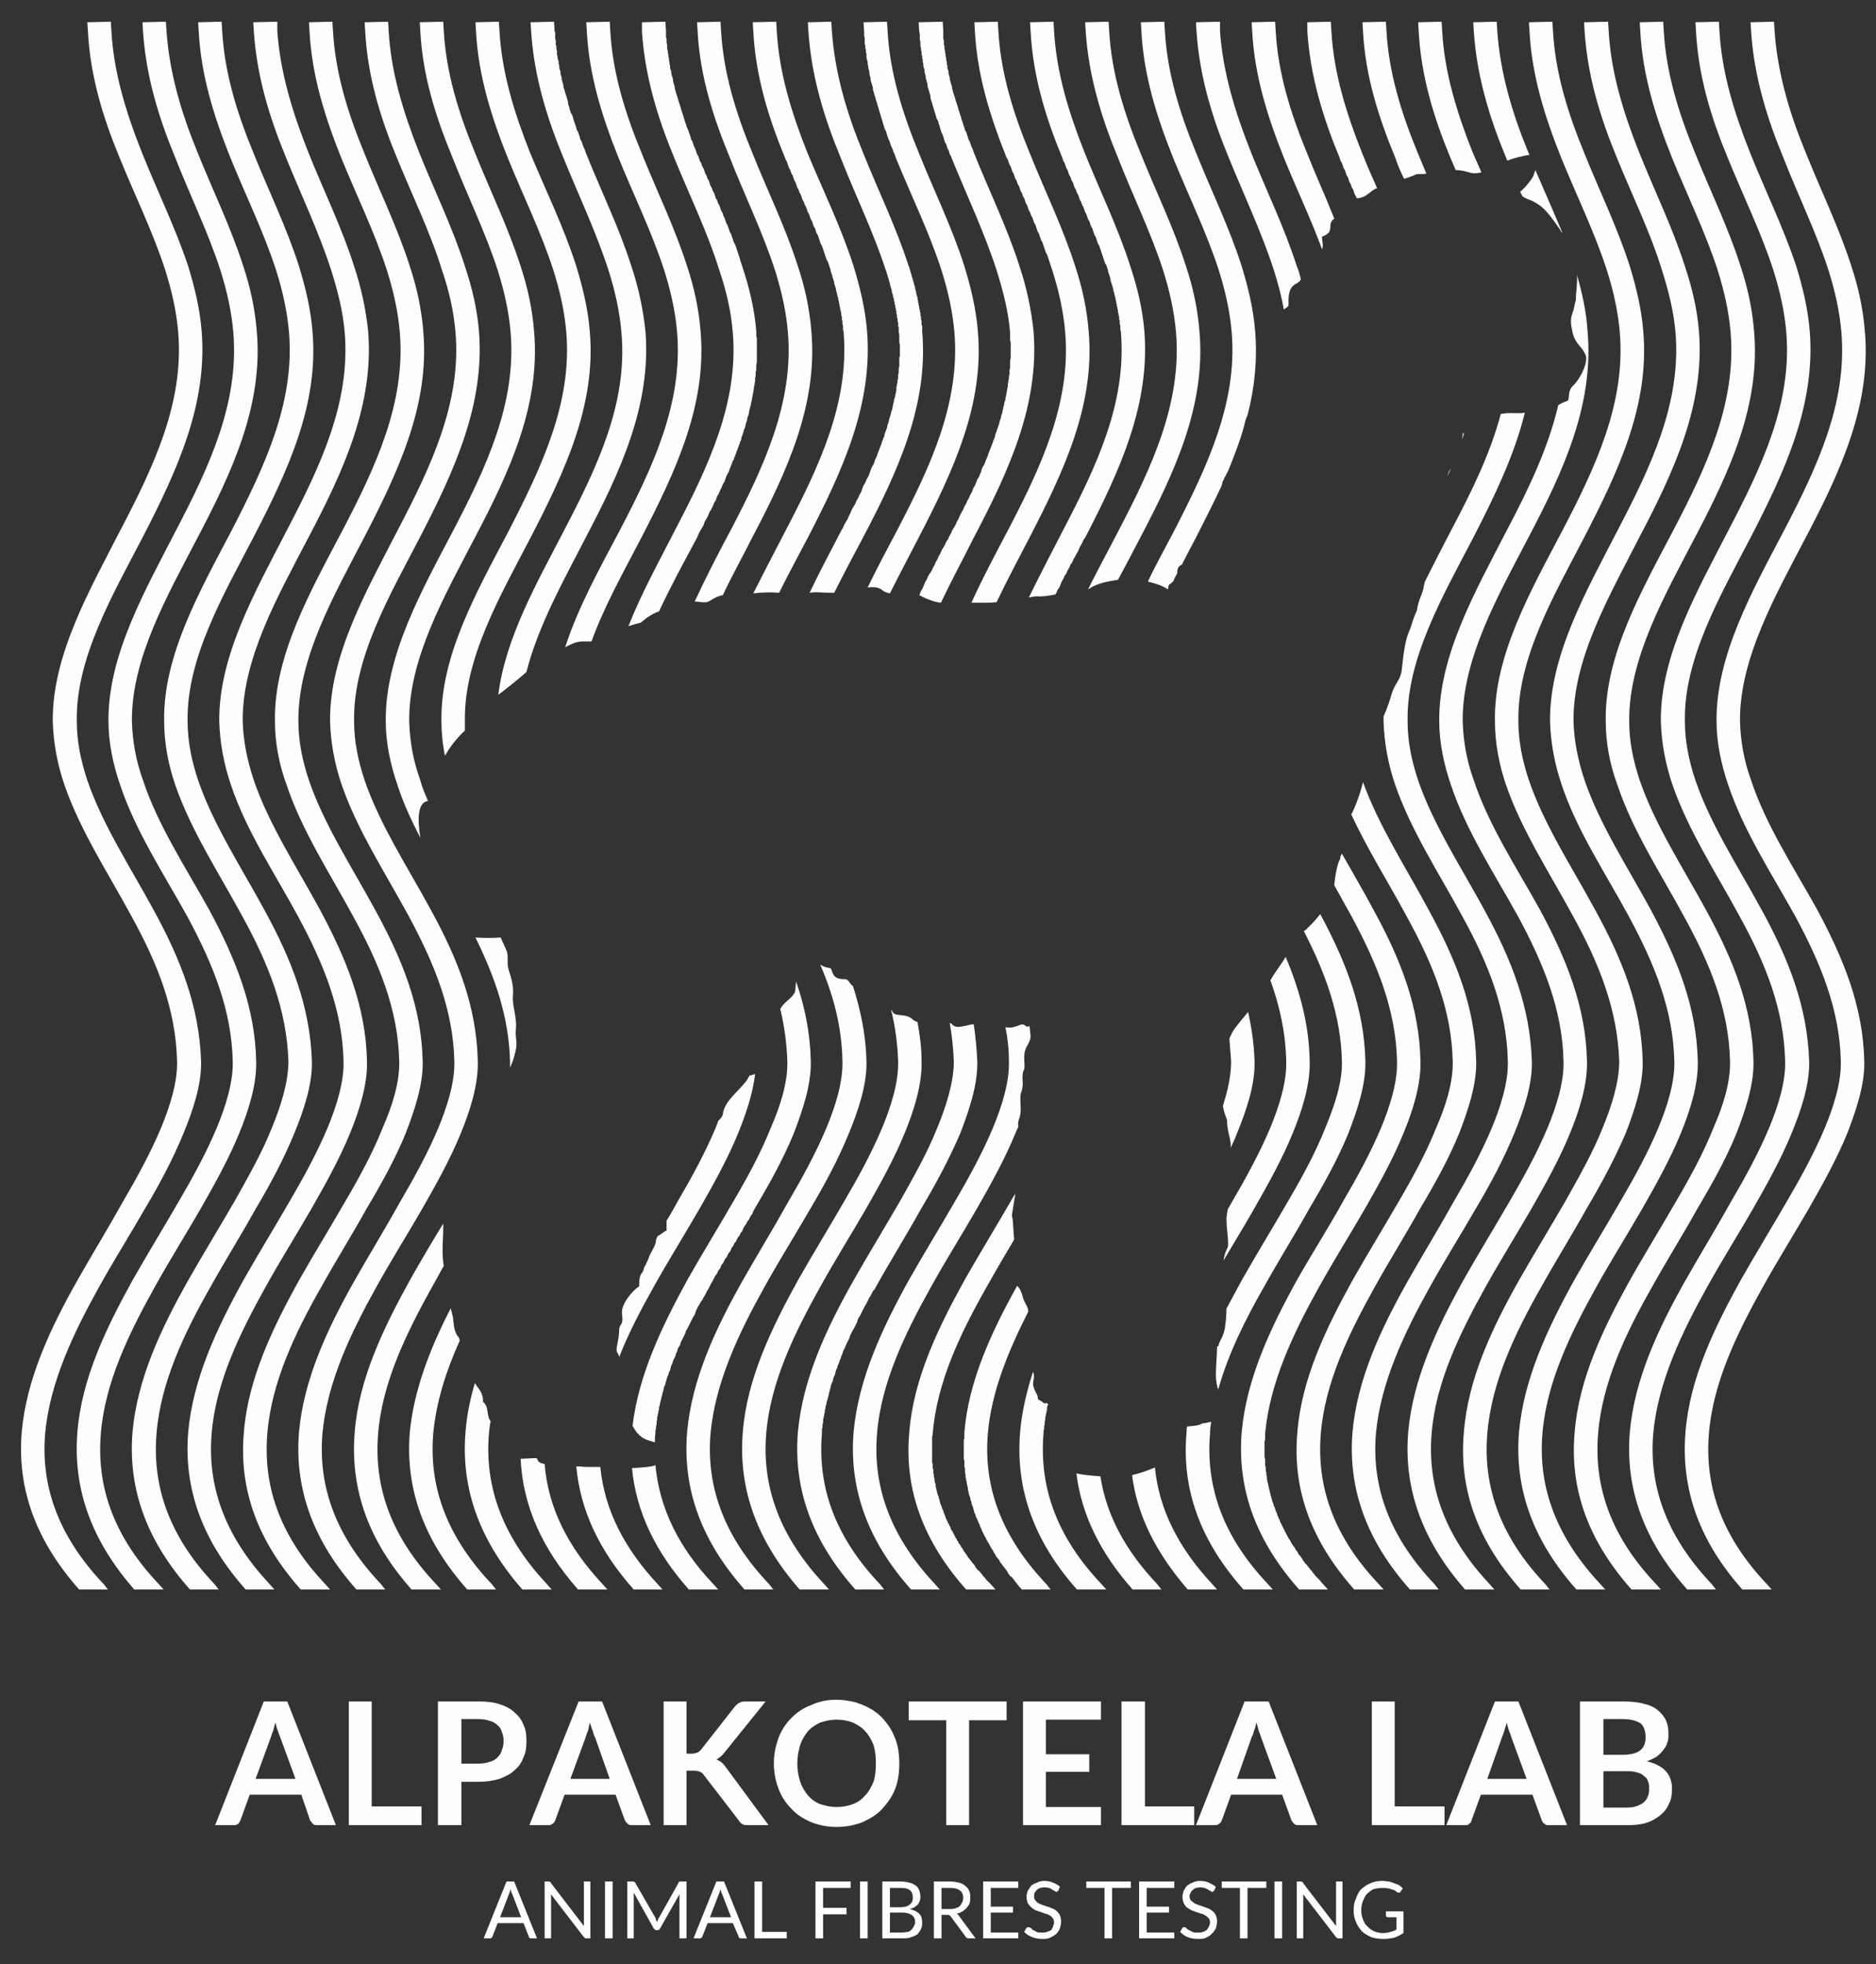
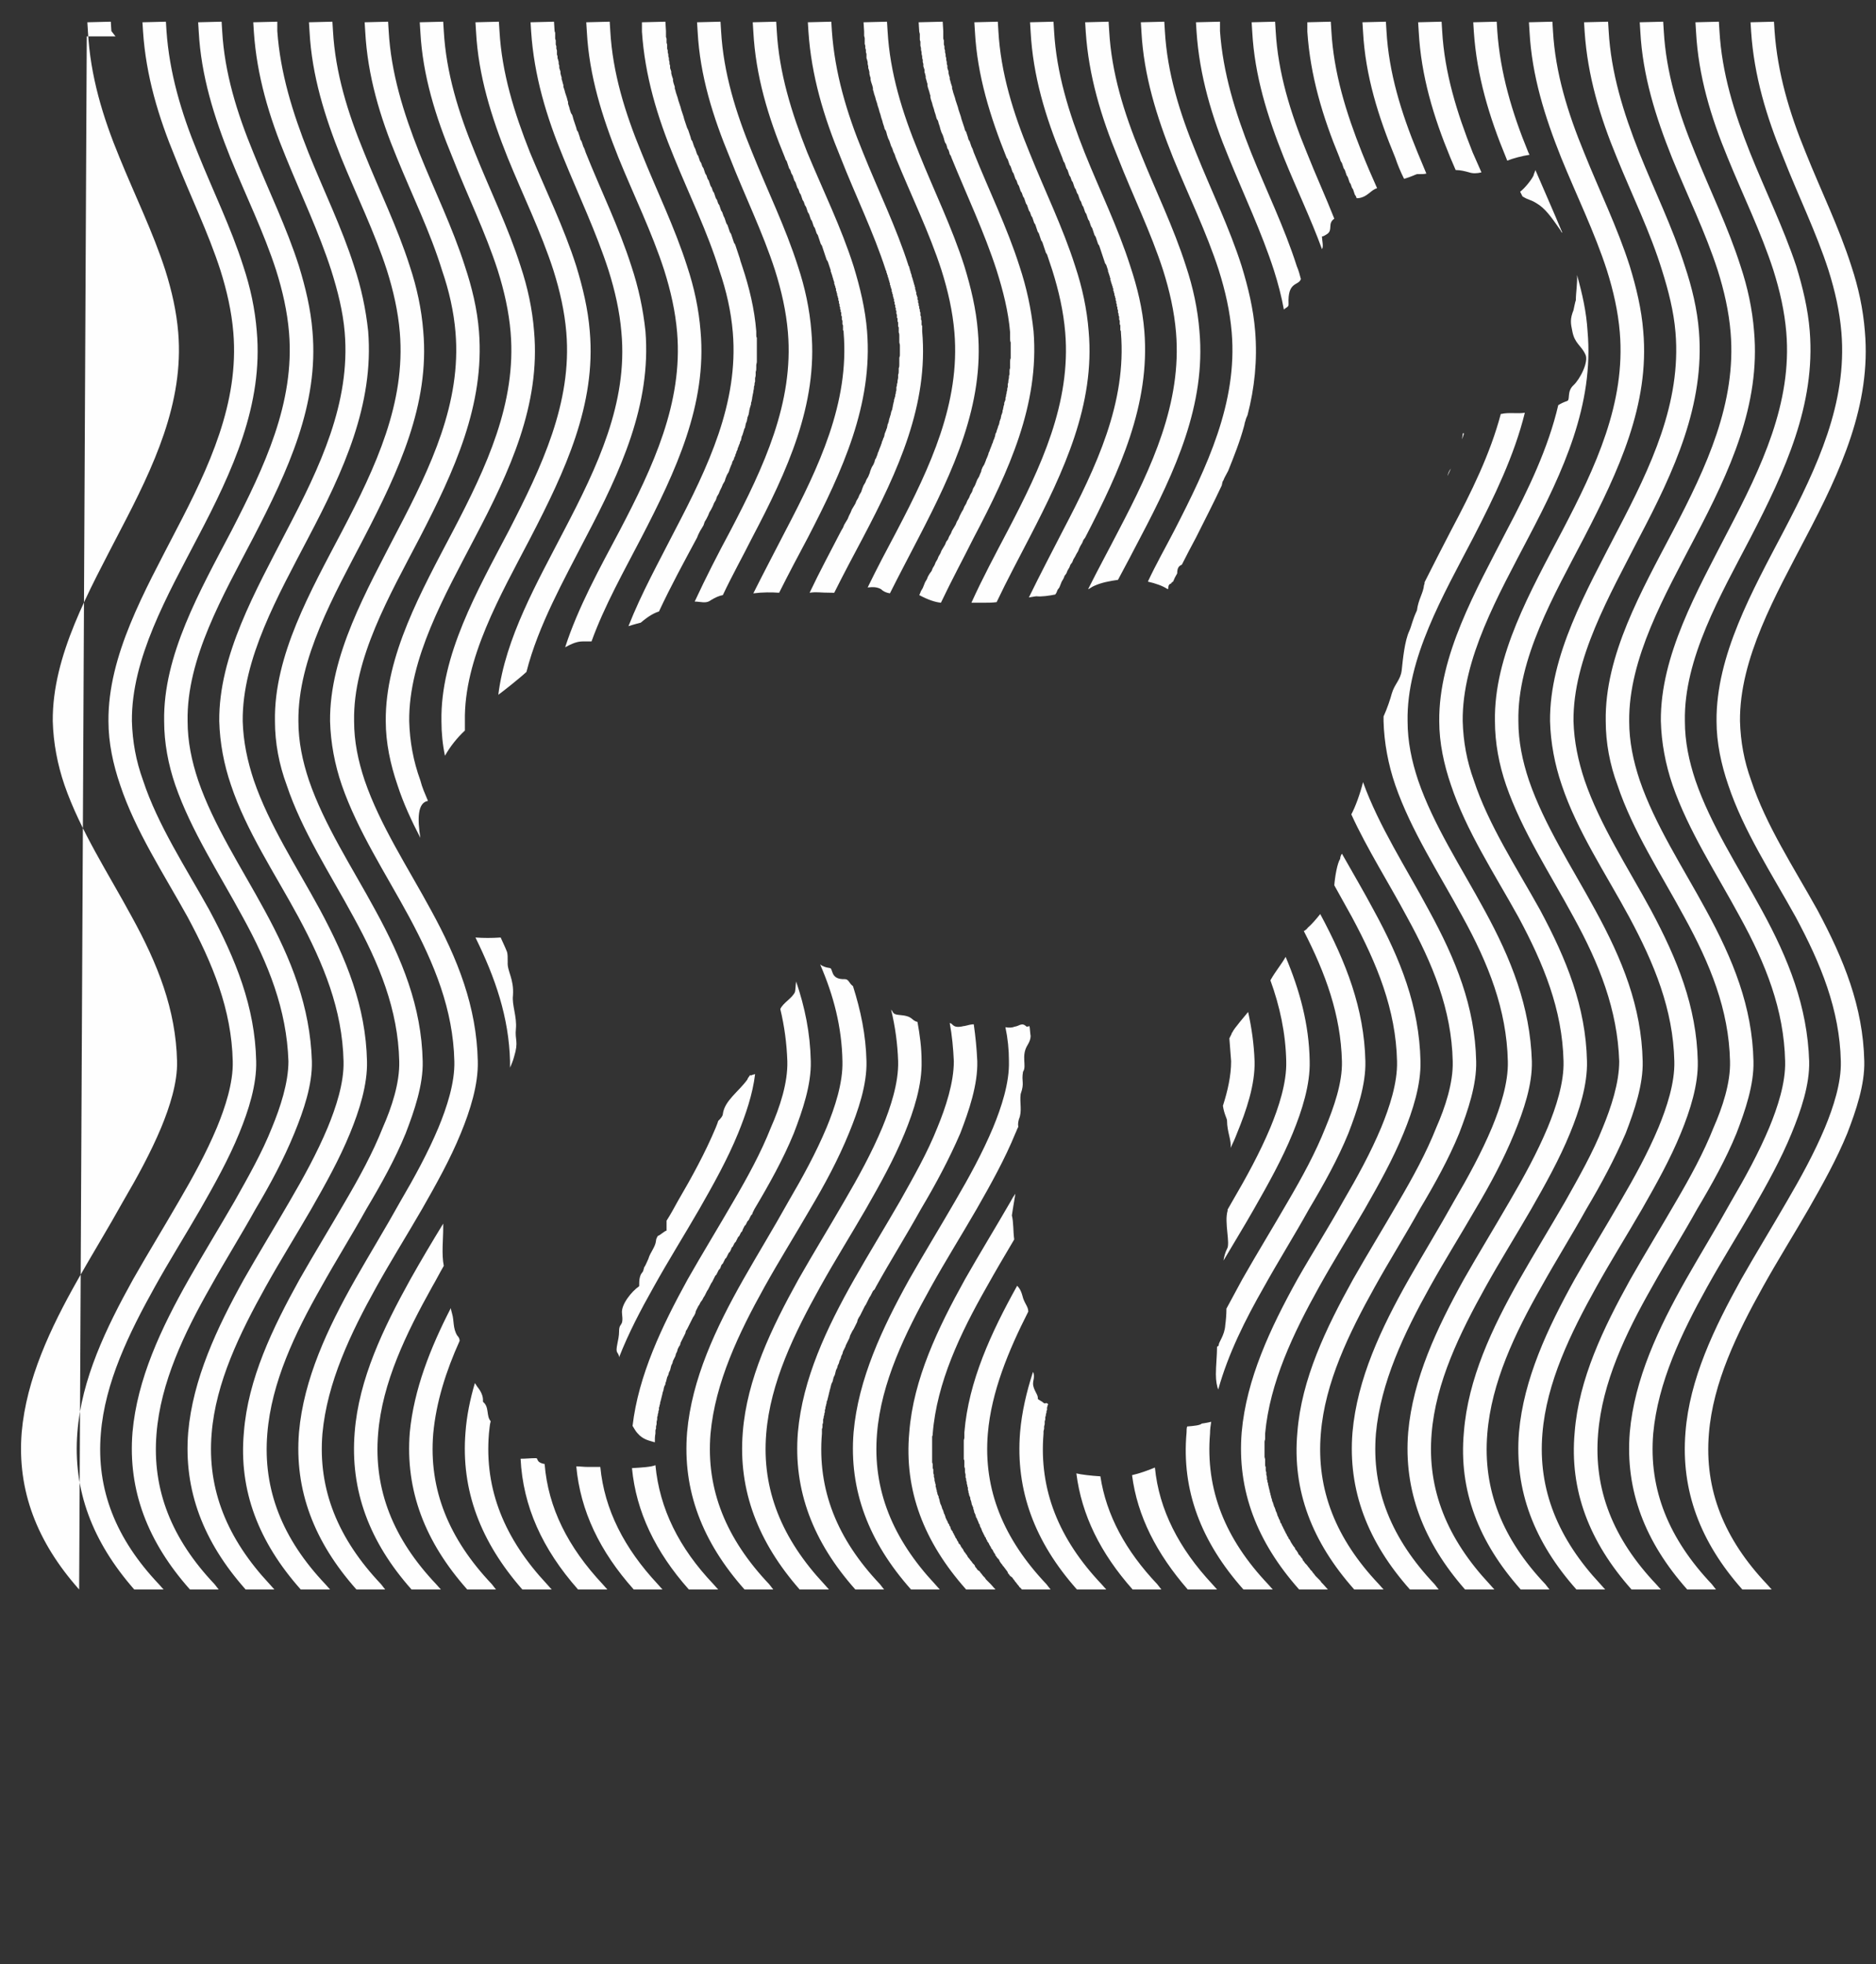
<svg xmlns="http://www.w3.org/2000/svg" xml:space="preserve" width="32mm" height="33.5mm" version="1.1" style="shape-rendering:geometricPrecision; text-rendering:geometricPrecision; image-rendering:optimizeQuality; fill-rule:evenodd; clip-rule:evenodd" viewBox="0 0 3200 3350">
  <rect x="0" y="0" width="3200" height="3350" fill="#333333" stroke="none" />
  <defs>
    <style type="text/css">
   
    .fil0 {fill:#FEFEFE}
    .fil1 {fill:#FEFEFE;fill-rule:nonzero}
   
  </style>
  </defs>
  <g id="Layer_x0020_1">
-     <path class="fil0" d="M229 2711c-71,-81 -105,-169 -97,-268 7,-91 49,-178 95,-261 25,-44 52,-88 78,-133 24,-41 47,-83 65,-126 14,-34 28,-76 27,-113 -2,-88 -34,-166 -77,-246 -41,-74 -89,-147 -115,-225 -12,-35 -20,-72 -20,-109 -1,-112 62,-222 115,-325 57,-109 108,-218 98,-338 -3,-36 -11,-71 -22,-106 -21,-65 -52,-128 -77,-192 -29,-70 -50,-140 -55,-215l-1 -16 40 -1 1 16c5,71 25,139 53,207 26,65 57,128 78,194 12,36 20,73 23,111 11,125 -41,238 -101,352 -51,98 -113,206 -112,313 1,35 7,68 19,101 25,76 73,149 113,221 45,84 78,165 80,258 1,40 -13,84 -29,123 -18,44 -42,87 -66,129 -26,45 -53,88 -78,133 -44,79 -85,163 -92,250 -8,96 26,180 99,257l8 9 -50 0zm757 0c-61,-69 -94,-142 -98,-223 9,0 17,-1 26,-1 5,0 -1,7 15,10 6,75 40,142 99,205l8 9 -50 0zm-22 -1607c22,-68 59,-135 93,-199 57,-109 108,-218 98,-338 -3,-36 -11,-71 -22,-106 -21,-65 -52,-128 -78,-192 -28,-70 -50,-140 -54,-215l-1 -16 40 -1 1 16c4,71 25,139 53,207 26,65 57,128 78,194 12,36 20,73 23,111 11,125 -42,238 -101,352 -29,56 -63,116 -85,177 -6,0 -11,0 -15,0 -10,0 -19,4 -30,10zm-829 1607c-72,-81 -106,-169 -98,-268 8,-91 49,-178 96,-261 25,-44 52,-88 77,-133 24,-41 47,-83 65,-126 14,-34 28,-76 27,-113 -2,-88 -33,-166 -77,-246 -40,-74 -88,-147 -115,-225 -12,-35 -19,-72 -20,-109 -1,-112 62,-222 115,-325 57,-109 109,-218 99,-338 -3,-36 -11,-71 -22,-106 -21,-65 -52,-128 -78,-192 -29,-70 -50,-140 -54,-215l-1 -16 40 -1 1 16c4,71 25,139 52,207 26,65 57,128 79,194 11,36 20,73 23,111 10,125 -42,238 -101,352 -51,98 -114,206 -112,313 0,35 7,68 18,101 26,76 74,149 113,221 46,84 78,165 81,258 1,40 -14,84 -30,123 -18,44 -41,87 -66,129 -26,45 -53,88 -78,133 -44,79 -84,163 -92,250 -8,96 27,180 100,257l7 9 -49 0zm662 0c-72,-81 -106,-169 -98,-268 7,-73 35,-144 70,-212 0,2 1,5 2,9 4,13 1,25 9,38 3,3 4,6 4,9 -23,51 -40,104 -45,158 -8,96 27,180 100,257l7 9 -49 0zm-38 -1422c-4,-19 -6,-39 -6,-59 -2,-112 61,-222 115,-325 56,-109 108,-218 98,-338 -3,-36 -11,-71 -22,-106 -21,-65 -52,-128 -78,-192 -28,-70 -50,-140 -54,-215l-1 -16 40 -1 1 16c4,71 25,139 52,207 27,65 58,128 79,194 11,36 20,73 23,111 11,125 -42,238 -101,352 -51,98 -114,206 -112,313 0,6 0,11 0,16 -13,12 -25,27 -34,43zm-57 1422c-72,-81 -105,-169 -97,-268 7,-91 49,-178 95,-261 18,-32 37,-64 56,-95 0,2 0,5 0,7 0,20 -3,45 1,65 -7,12 -13,24 -20,36 -44,79 -85,163 -92,250 -8,96 26,180 99,257l8 9 -50 0zm168 -890c0,-4 0,-7 0,-11 -2,-75 -25,-142 -59,-211 14,1 28,1 43,0 4,9 8,17 11,25 1,4 1,9 1,17 -1,16 11,28 9,57 -2,16 7,36 5,57 -2,19 5,21 -3,47 -2,8 -5,14 -7,19zm-153 -392c-15,-29 -29,-59 -39,-90 -12,-35 -20,-72 -20,-109 -1,-112 61,-222 115,-325 57,-109 108,-218 98,-338 -3,-36 -11,-71 -22,-106 -21,-65 -52,-128 -77,-192 -29,-70 -51,-140 -55,-215l-1 -16 40 -1 1 16c4,71 25,139 53,207 26,65 57,128 78,194 12,36 20,73 23,111 11,125 -41,238 -101,352 -51,98 -113,206 -112,313 1,35 7,68 19,101 3,12 8,23 13,35l0 0c-18,3 -18,31 -13,63zm-109 1282c-72,-81 -106,-169 -98,-268 8,-91 49,-178 96,-261 25,-44 52,-88 77,-133 24,-41 47,-83 65,-126 14,-34 28,-76 27,-113 -2,-88 -34,-166 -77,-246 -40,-74 -88,-147 -115,-225 -12,-35 -19,-72 -20,-109 -1,-112 62,-222 115,-325 57,-109 109,-218 99,-338 -3,-36 -11,-71 -23,-106 -20,-65 -51,-128 -77,-192 -29,-70 -50,-140 -54,-215l-1 -16 40 -1 1 16c4,71 25,139 52,207 26,65 57,128 78,194 12,36 21,73 24,111 10,125 -42,238 -101,352 -51,98 -114,206 -112,313 0,35 7,68 18,101 26,76 74,149 113,221 46,84 78,165 80,258 1,40 -13,84 -29,123 -18,44 -42,87 -66,129 -26,45 -53,88 -78,133 -44,79 -84,163 -92,250 -8,96 27,180 100,257l7 9 -49 0zm-95 0c-72,-81 -106,-169 -97,-268 7,-91 49,-178 95,-261 25,-44 52,-88 78,-133 24,-41 47,-83 64,-126 15,-34 29,-76 28,-113 -2,-88 -34,-166 -78,-246 -40,-74 -88,-147 -114,-225 -13,-35 -20,-72 -20,-109 -2,-112 61,-222 115,-325 57,-109 108,-218 98,-338 -3,-36 -11,-71 -22,-106 -21,-65 -52,-128 -78,-192 -28,-70 -50,-140 -54,-215l-1 -16 40 -1 1 16c4,71 25,139 53,207 26,65 57,128 78,194 12,36 20,73 23,111 11,125 -42,238 -101,352 -51,98 -113,206 -112,313 0,35 7,68 18,101 26,76 74,149 113,221 46,84 79,165 81,258 1,40 -14,84 -29,123 -18,44 -42,87 -67,129 -25,45 -52,88 -77,133 -45,79 -85,163 -92,250 -8,96 26,180 99,257l8 9 -50 0zm-94 0c-72,-81 -106,-169 -98,-268 8,-91 49,-178 95,-261 25,-44 52,-88 78,-133 24,-41 47,-83 65,-126 14,-34 28,-76 27,-113 -2,-88 -34,-166 -77,-246 -40,-74 -89,-147 -115,-225 -12,-35 -19,-72 -20,-109 -1,-112 62,-222 115,-325 57,-109 109,-218 99,-338 -3,-36 -12,-71 -23,-106 -21,-65 -51,-128 -77,-192 -29,-70 -50,-140 -55,-215l-1 -16 41 -1 0 16c5,71 26,139 53,207 26,65 57,128 78,194 12,36 20,73 24,111 10,125 -42,238 -102,352 -51,98 -113,206 -112,313 1,35 8,68 19,101 26,76 74,149 113,221 45,84 78,165 80,258 1,40 -13,84 -29,123 -18,44 -42,87 -66,129 -26,45 -53,88 -78,133 -44,79 -85,163 -92,250 -8,96 27,180 99,257l8 9 -49 0zm-95 0c-72,-81 -106,-169 -98,-268 8,-91 49,-178 96,-261 25,-44 52,-88 78,-133 23,-41 47,-83 64,-126 14,-34 28,-76 28,-113 -3,-88 -34,-166 -78,-246 -40,-74 -88,-147 -115,-225 -12,-35 -19,-72 -19,-109 -2,-112 61,-222 115,-325 56,-109 108,-218 98,-338 -3,-36 -11,-71 -22,-106 -21,-65 -52,-128 -78,-192 -28,-70 -50,-140 -54,-215l-1 -16 40 -1 1 16c4,71 25,139 53,207 26,65 57,128 78,194 11,36 20,73 23,111 11,125 -42,238 -101,352 -51,98 -114,206 -112,313 0,35 7,68 18,101 26,76 74,149 113,221 46,84 78,165 81,258 1,40 -14,84 -30,123 -18,44 -41,87 -66,129 -25,45 -52,88 -77,133 -45,79 -85,163 -92,250 -8,96 26,180 99,257l7 9 -49 0zm567 0c-71,-81 -105,-169 -97,-268 2,-28 8,-57 16,-84 1,1 2,3 4,6 13,16 9,25 10,26 11,9 5,24 13,33 -2,7 -2,14 -3,21 -8,96 27,180 99,257l8 9 -50 0zm-41 -1526c12,-97 66,-191 112,-280 57,-109 109,-218 98,-338 -3,-36 -11,-71 -22,-106 -21,-65 -51,-128 -77,-192 -29,-70 -50,-140 -55,-215l-1 -16 40 -1 1 16 0 0 1 3 0 0 0 3 0 0 0 4 0 0 0 3 0 0 1 3 0 0 0 4 0 0 0 3 0 0 1 3 0 0 0 4 1 3 0 0 0 3 0 4 1 3 0 0 0 3 0 0 1 3 1 4 0 0 0 3 1 3 0 4 1 3 1 3 0 3 1 4 0 0 1 3 0 3 1 3 1 4 1 3 0 3 1 3 1 3 1 4 1 3 0 0 1 3 1 3 1 4 1 3 0 3 1 3 1 3 1 4 1 3 1 3 2 3 1 3 1 4 1 3 1 3 1 3 1 3 0 0 1 3 1 4 2 3 1 3 1 3 1 3 1 4 2 3 1 3 1 3 1 3 2 4 1 3 1 3c26,65 57,128 78,194 12,36 20,73 24,111 10,125 -42,238 -102,352 -37,72 -81,150 -101,229 -13,12 -41,34 -48,39zm2122 1526c-72,-81 -105,-169 -97,-268 7,-91 49,-178 95,-261 25,-44 52,-88 78,-133 24,-41 47,-83 65,-126 14,-34 28,-76 27,-113 -2,-88 -34,-166 -77,-246 -41,-74 -89,-147 -115,-225 -12,-35 -20,-72 -20,-109 -1,-112 61,-222 115,-325 57,-109 108,-218 98,-338 -3,-36 -11,-71 -22,-106 -21,-65 -52,-128 -77,-192 -29,-70 -50,-140 -55,-215l-1 -16 40 -1 1 16c5,71 25,139 53,207 26,65 57,128 78,194 12,36 20,73 23,111 11,125 -41,238 -101,352 -51,98 -113,206 -112,313 1,35 7,68 19,101 25,76 73,149 113,221 45,84 78,165 80,258 1,40 -14,84 -29,123 -18,44 -42,87 -66,129 -26,45 -53,88 -78,133 -44,79 -85,163 -92,250 -8,96 26,180 99,257l8 9 -50 0zm-94 0c-72,-81 -106,-169 -98,-268 8,-91 49,-178 96,-261 25,-44 52,-88 77,-133 24,-41 47,-83 65,-126 14,-34 28,-76 27,-113 -2,-88 -33,-166 -77,-246 -40,-74 -88,-147 -115,-225 -12,-35 -19,-72 -20,-109 -1,-112 62,-222 115,-325 57,-109 109,-218 99,-338 -3,-36 -11,-71 -22,-106 -21,-65 -52,-128 -78,-192 -29,-70 -50,-140 -54,-215l-1 -16 40 -1 1 16c4,71 25,139 52,207 26,65 57,128 79,194 11,36 20,73 23,111 10,125 -42,238 -101,352 -51,98 -114,206 -112,313 0,35 7,68 18,101 26,76 74,149 113,221 46,84 78,165 81,258 1,40 -14,84 -30,123 -18,44 -42,87 -66,129 -26,45 -53,88 -78,133 -44,79 -84,163 -92,250 -8,96 27,180 100,257l7 9 -49 0zm-95 0c-72,-81 -106,-169 -97,-268 7,-91 49,-178 95,-261 25,-44 52,-88 78,-133 24,-41 47,-83 64,-126 15,-34 29,-76 28,-113 -2,-88 -34,-166 -78,-246 -40,-74 -88,-147 -114,-225 -13,-35 -20,-72 -20,-109 -2,-112 61,-222 115,-325 57,-109 108,-218 98,-338 -3,-36 -11,-71 -22,-106 -21,-65 -52,-128 -78,-192 -28,-70 -50,-140 -54,-215l-1 -16 40 -1 1 16c4,71 25,139 53,207 26,65 57,128 78,194 12,36 20,73 23,111 11,125 -41,238 -101,352 -51,98 -113,206 -112,313 0,35 7,68 18,101 26,76 74,149 113,221 46,84 79,165 81,258 1,40 -14,84 -29,123 -18,44 -42,87 -67,129 -25,45 -52,88 -77,133 -45,79 -85,163 -92,250 -8,96 26,180 99,257l8 9 -50 0zm-94 0c-72,-81 -106,-169 -98,-268 8,-91 49,-178 95,-261 25,-44 52,-88 78,-133 24,-41 47,-83 65,-126 14,-34 28,-76 27,-113 -2,-88 -34,-166 -77,-246 -40,-74 -89,-147 -115,-225 -12,-35 -19,-72 -20,-109 -1,-112 62,-222 115,-325 57,-109 109,-218 99,-338 -3,-36 -12,-71 -23,-106 -20,-65 -51,-128 -77,-192 -29,-70 -50,-140 -55,-215l-1 -16 41 -1 1 16c4,71 25,139 52,207 26,65 57,128 78,194 12,36 21,73 24,111 10,125 -42,238 -102,352 -50,98 -113,206 -112,313 1,35 8,68 19,101 26,76 74,149 113,221 45,84 78,165 80,258 1,40 -13,84 -29,123 -18,44 -42,87 -66,129 -26,45 -53,88 -78,133 -44,79 -85,163 -92,250 -8,96 27,180 99,257l8 9 -49 0zm-95 0c-72,-81 -106,-169 -97,-268 7,-91 48,-178 95,-261 25,-44 52,-88 78,-133 23,-41 47,-83 64,-126 14,-34 28,-76 28,-113 -3,-88 -34,-166 -78,-246 -40,-74 -88,-147 -115,-225 -12,-35 -19,-72 -19,-109 -2,-112 61,-222 115,-325 57,-109 108,-218 98,-338 -3,-36 -11,-71 -22,-106 -21,-65 -52,-128 -78,-192 -28,-70 -50,-140 -54,-215l-1 -16 40 -1 1 16c4,71 25,139 53,207 26,65 57,128 78,194 11,36 20,73 23,111 11,125 -42,238 -101,352 -51,98 -114,206 -112,313 0,35 7,68 18,101 26,76 74,149 113,221 46,84 79,165 81,258 1,40 -14,84 -29,123 -19,44 -42,87 -67,129 -25,45 -52,88 -77,133 -45,79 -85,163 -92,250 -8,96 26,180 99,257l7 9 -49 0zm-95 0c-71,-81 -105,-169 -97,-268 8,-91 49,-178 95,-261 25,-44 52,-88 78,-133 24,-41 47,-83 65,-126 14,-34 28,-76 27,-113 -2,-88 -34,-166 -77,-246 -41,-74 -89,-147 -115,-225 -12,-35 -20,-72 -20,-109 -1,-112 62,-222 115,-325 37,-70 71,-141 88,-214 5,-3 9,-5 15,-7 6,-2 -1,-16 11,-27 11,-10 27,-41 20,-53 -7,-15 -18,-18 -22,-39 -3,-14 -4,-21 2,-36 0,0 3,-15 4,-17 0,-13 3,-30 2,-43 9,32 16,63 18,96 11,125 -41,238 -101,352 -51,98 -113,206 -112,313 1,35 7,68 19,101 25,76 73,149 113,221 45,84 78,165 80,258 1,40 -13,84 -29,123 -18,44 -42,87 -66,129 -26,45 -53,88 -78,133 -44,79 -85,163 -92,250 -8,96 27,180 99,257l8 9 -50 0zm98 -2376l-4 -8c8,-6 20,-21 23,-28 0,-2 2,-5 3,-9 15,35 31,71 46,107 -1,-1 -2,-1 -2,-2l-1 -2c-10,-14 -22,-33 -36,-43 -16,-11 -16,-7 -29,-15zm-26 -61l-2 -5c-29,-70 -50,-140 -55,-215l-1 -16 40 -1 1 16c5,71 25,139 53,207l2 4c-13,2 -28,6 -38,10zm-166 2437c-72,-81 -106,-169 -98,-268 8,-91 49,-178 96,-261 25,-44 52,-88 77,-133 24,-41 47,-83 65,-126 14,-34 28,-76 27,-113 -2,-88 -33,-166 -77,-246 -40,-74 -88,-147 -115,-225 -12,-35 -19,-72 -20,-109 0,-2 0,-5 0,-8 6,-13 12,-31 14,-39 5,-17 15,-23 17,-40 2,-19 5,-50 13,-67 4,-9 5,-18 13,-35 2,-18 11,-30 12,-43 1,-2 1,-3 1,-5 15,-30 30,-59 45,-88 35,-66 67,-131 85,-199 0,0 1,0 1,0 13,-3 27,0 40,-2 -18,73 -52,143 -88,213 -51,98 -114,206 -112,313 0,35 7,68 18,101 26,76 74,149 113,221 46,84 78,165 81,258 1,40 -14,84 -30,123 -18,44 -41,87 -66,129 -26,45 -53,88 -78,133 -44,79 -84,163 -92,250 -8,96 27,180 100,257l7 9 -49 0zm78 -2421c-3,-7 -6,-14 -9,-21 -29,-70 -50,-140 -54,-215l-1 -16 40 -1 1 16c4,71 25,139 52,207 5,11 10,23 15,34 -8,2 -15,2 -21,0 -7,-2 -15,-4 -23,-4zm-173 2421c-72,-81 -106,-169 -97,-268 7,-91 49,-178 95,-261 25,-44 52,-88 78,-133 24,-41 47,-83 64,-126 15,-34 29,-76 28,-113 -2,-88 -34,-166 -78,-246 -31,-58 -68,-116 -95,-175 7,-13 15,-35 20,-55 27,75 74,147 112,218 46,84 79,165 81,258 1,40 -14,84 -29,123 -18,44 -42,87 -67,129 -25,45 -52,88 -77,133 -44,79 -85,163 -92,250 -8,96 26,180 99,257l8 9 -50 0zm85 -2406c-6,-12 -11,-24 -15,-36 -29,-70 -51,-140 -55,-215l-1 -16 40 -1 1 16c4,71 25,139 53,207 5,12 10,24 15,36 -3,1 -8,1 -16,1 -1,0 -11,5 -22,8zm102 435c-1,3 -2,6 -3,9 0,-3 1,-6 1,-9 0,-1 1,0 1,-2l1 2zm-22 59c-2,4 -4,9 -6,13 1,-4 2,-8 6,-13zm-259 1912c-72,-81 -106,-169 -98,-268 8,-91 49,-178 95,-261 25,-44 53,-88 78,-133 24,-41 47,-83 65,-126 14,-34 28,-76 27,-113 -2,-88 -34,-166 -77,-246 -10,-18 -20,-36 -30,-54 1,-14 5,-38 10,-45 0,-3 1,-6 3,-9 18,32 37,64 54,96 46,84 78,165 80,258 1,40 -13,84 -29,123 -18,44 -42,87 -66,129 -26,45 -53,88 -78,133 -44,79 -84,163 -92,250 0,2 0,3 0,5l0 0c0,1 0,3 0,4 0,2 -1,3 -1,5 0,1 0,2 0,4 0,1 0,3 0,4 0,2 0,3 0,5 0,1 0,3 0,4l0 0c0,2 0,3 0,5 0,1 0,2 0,4 0,1 1,3 1,4l0 0c0,2 0,3 0,5 0,1 0,2 0,4l0 0c0,1 0,3 1,4 0,2 0,3 0,4 0,2 0,3 1,5 0,1 0,3 0,4l0 0c0,1 1,3 1,4l0 0c0,2 0,3 0,4 1,2 1,3 1,5l0 0c1,1 1,2 1,4 0,1 1,2 1,4 0,1 1,3 1,4 0,1 1,3 1,4l0 0c0,2 1,3 1,4l0 0c0,2 1,3 1,4l0 0c0,2 1,3 1,4l0 0c1,2 1,3 1,5l1 0c0,1 0,2 1,4 0,1 1,2 1,4l0 0c1,1 1,2 2,4l0 0c0,1 1,2 1,4 1,1 1,2 2,4 0,1 1,2 1,4 1,1 1,2 2,4 0,1 1,2 2,4l0 0c0,1 1,2 1,4 1,1 2,2 2,3l0 0c1,2 1,3 2,4 1,2 1,3 2,4 1,2 1,3 2,4 1,2 1,3 2,4 1,1 1,3 2,4 1,1 2,3 2,4 1,1 2,2 3,4 0,1 1,2 2,4 1,1 1,2 2,3 1,2 2,3 3,4 1,1 1,3 2,4 1,1 2,2 3,4 1,1 1,2 2,4 1,1 2,2 3,3 1,2 2,3 3,4 1,1 1,3 2,4 1,1 2,2 3,4 1,1 2,2 3,3 1,1 2,3 3,4 1,1 2,2 3,4 1,1 2,2 3,3l0 0c1,2 2,3 3,4 1,1 2,3 3,4 1,1 2,2 3,3 2,2 3,3 4,4 1,1 2,2 3,4 1,1 2,2 3,3l8 9 -49 0zm98 -2373l0 0 -1 -3 -2 -3 -1 -3 -1 -3 -1 -3 -2 -3 -1 -3 -1 -3 -2 -3 -1 -3 -1 -3 -1 -3 -2 -3 -1 -3 -1 -3 -1 -3 -2 -3 -1 -3 -1 -3 -1 -3 -2 -3 -1 -3 -1 -3c-29,-70 -50,-140 -55,-215l0 -16 40 -1 1 16c4,71 25,139 52,207 8,20 17,41 26,61 -11,3 -16,15 -32,17 -1,0 -2,0 -3,0zm-193 2373c-72,-81 -106,-169 -97,-268 0,-3 0,-7 1,-10 12,-1 22,-2 25,-5 0,0 8,-1 16,-3 -1,6 -2,13 -2,20 -8,96 26,180 99,257l8 9 -50 0zm-29 -479c9,-17 18,-33 27,-50 25,-44 52,-88 78,-133 24,-41 47,-83 64,-126 14,-34 29,-76 28,-113 -2,-79 -28,-150 -65,-222 2,-1 5,-3 7,-6 5,-4 13,-13 21,-23 44,82 75,161 77,251 1,40 -14,84 -29,123 -18,44 -42,87 -67,129 -25,45 -52,88 -77,133 -32,56 -61,114 -78,175 -2,-5 -4,-14 -4,-26 0,-14 2,-33 2,-47 3,-2 2,-1 3,-3 -1,-4 10,-16 11,-34 1,-7 2,-18 2,-28zm163 -1807c-19,-52 -44,-104 -65,-156 -28,-70 -50,-140 -54,-215l-1 -16 40 -1 1 16c4,71 25,139 53,207 15,38 32,75 47,113 -12,8 -2,19 -12,26 -2,1 -7,5 -9,4 0,8 3,17 0,22zm-229 2286c-53,-61 -86,-125 -95,-195 13,-3 27,-8 39,-13 7,72 41,138 98,199l8 9 -50 0zm68 -648c3,-5 5,-9 8,-14 24,-41 47,-83 65,-126 14,-34 28,-76 27,-113 -1,-48 -11,-94 -27,-138 9,-16 18,-26 26,-40 24,57 40,115 41,178 1,40 -13,84 -29,123 -18,44 -42,87 -66,129 -17,30 -35,59 -52,88 1,-7 3,-14 6,-20 6,-9 -5,-45 1,-65l0 -2zm96 -1535c-4,-22 -10,-45 -17,-67 -21,-65 -51,-128 -77,-192 -29,-70 -50,-140 -55,-215l-1 -16 41 -1 0 16c5,71 26,139 53,207 26,65 57,128 78,194 3,7 5,14 7,22 -4,12 -23,3 -21,43 0,5 -4,5 -8,9zm-258 2183c-55,-62 -87,-127 -96,-198 8,2 25,4 41,5 10,66 43,127 97,184l7 9 -49 0zm154 -825c8,-25 14,-51 14,-76 -1,-13 -2,-26 -3,-39 1,-2 2,-4 4,-8 0,-2 0,-1 1,-2 2,-6 24,-31 27,-35 6,27 10,55 11,84 1,40 -14,84 -30,123 -3,8 -7,17 -11,25 2,-13 -6,-27 -6,-47 0,-3 -5,-11 -7,-25zm-128 -894c14,-30 30,-58 45,-87 56,-109 108,-218 98,-338 -3,-36 -11,-71 -22,-106 -21,-65 -52,-128 -78,-192 -28,-70 -50,-140 -54,-215l-1 -16 40 -1 1 16c4,71 25,139 53,207 26,65 57,128 78,194 11,36 20,73 23,111 4,49 -1,97 -13,143 -2,4 -3,7 -4,11 -1,2 -1,5 -2,8 -7,26 -17,51 -27,76 -5,9 -8,15 -8,16 -2,2 -2,5 -3,9 -14,30 -29,59 -44,89 -8,15 -16,30 -24,46 -4,2 -8,4 -8,15 -3,5 -5,9 -7,14 -2,1 -3,2 -3,3 -7,2 -4,8 -6,10 -9,-6 -21,-10 -34,-13zm-121 1719c-72,-81 -105,-169 -97,-268 3,-35 11,-69 22,-103l1 2c3,14 -6,14 4,33 8,14 -3,8 11,16 6,6 5,-1 10,4l-1 2 -1 4c0,1 0,2 0,4 -1,1 -1,2 -1,4 0,1 -1,2 -1,4 0,1 0,2 -1,4 0,1 0,2 0,4 0,1 -1,2 -1,4 0,1 0,3 0,4l-1 4c0,1 0,3 0,4 0,1 -1,3 -1,4 0,1 0,3 0,4 -8,96 26,180 99,257l8 9 -50 0zm19 -1706c17,-34 35,-67 52,-100 57,-109 108,-218 98,-338 -3,-36 -11,-71 -22,-106 -21,-65 -52,-128 -77,-192 -29,-70 -50,-140 -55,-215l-1 -16 40 -1 1 16c4,71 25,139 53,207 26,65 57,128 78,194 12,36 20,73 23,111 11,125 -41,238 -101,352 -12,23 -25,48 -38,72 -15,2 -29,5 -40,10 -5,2 -8,5 -11,6zm-113 1706c-1,-2 -3,-3 -4,-4 -1,-2 -2,-3 -3,-4 -1,-1 -2,-3 -3,-4 -1,-1 -2,-2 -3,-4 -1,-1 -2,-2 -3,-4 -1,-1 -2,-2 -4,-3 -1,-2 -2,-3 -3,-4 -1,-1 -1,-3 -2,-4 -1,-1 -2,-3 -3,-4 -1,-1 -2,-3 -3,-4 -1,-1 -2,-2 -3,-4 -1,-1 -2,-2 -3,-4 -1,-1 -1,-2 -2,-4 -1,-1 -2,-2 -3,-3l0 0c-1,-2 -2,-3 -3,-4 0,-2 -1,-3 -2,-4 -1,-2 -2,-3 -2,-4 -1,-2 -2,-3 -3,-4l0 0c-1,-2 -1,-3 -2,-4 -1,-2 -2,-3 -2,-4 -1,-2 -2,-3 -3,-4 0,-2 -1,-3 -2,-4 0,-2 -1,-3 -2,-4l0 0c-1,-2 -1,-3 -2,-4 -1,-2 -1,-3 -2,-4 -1,-2 -1,-3 -2,-5 0,-1 -1,-2 -2,-4l0 0c0,-1 -1,-2 -1,-4l0 0c-1,-1 -2,-2 -2,-4l0 0c-1,-1 -1,-3 -2,-4 0,-1 -1,-3 -2,-4 0,-1 -1,-3 -1,-4 -1,-2 -1,-3 -2,-4 0,-2 -1,-3 -1,-5 -1,-1 -1,-2 -1,-4 -1,-1 -1,-3 -2,-4l0 0c0,-1 -1,-3 -1,-4 0,-2 -1,-3 -1,-4 -1,-2 -1,-3 -1,-5 -1,-1 -1,-3 -2,-4 0,-1 0,-3 -1,-4 0,-2 0,-3 -1,-5 0,-1 0,-2 0,-4 -1,-1 -1,-3 -1,-4l0 0c-1,-2 -1,-3 -1,-5l0 0c0,-1 -1,-2 -1,-4 0,-1 0,-3 -1,-4 0,-2 0,-3 0,-5 0,-1 -1,-3 -1,-4 0,-2 0,-3 0,-4l0 0c0,-2 0,-3 -1,-5l0 0c0,-1 0,-3 0,-4 0,-2 0,-3 0,-5 0,-1 0,-3 -1,-4 0,-2 0,-3 0,-5 0,-1 0,-3 0,-4 0,-2 0,-3 0,-5 0,-1 0,-3 0,-4 0,-2 0,-3 0,-5l0 0c0,-1 0,-3 0,-4 0,-2 0,-4 0,-5 0,-2 1,-3 1,-5 0,-1 0,-3 0,-4 0,-2 0,-3 0,-5 7,-87 46,-171 90,-250 2,2 6,6 9,17 3,13 10,18 10,27 -34,67 -63,137 -69,208 -8,96 27,180 100,257l7 9 -49 0zm12 -1692c19,-39 39,-77 58,-114 57,-109 109,-218 99,-338l0 -2 -1 -2 0 -1 0 -2 0 -2 0 -1 0 -2 -1 -2 0 -1 0 -2 0 -2 0 -1 -1 -2 0 -2 0 -1 0 -2 -1 -2 0 -1 0 -2 0 0 -1 -2 0 -1 0 -2 0 -1 0 0 -1 -2 0 -2 0 -1 -1 -2 0 -2 0 0 0 -1 -1 -2 0 -2 0 -1 0 0 -1 -2 0 0 0 -2 0 -1 -1 -2 0 0 0 -2 -1 -1 0 0 0 -2 0 0 0 -1 0 0 -1 -2 0 -2 -1 -1 0 -2 0 0 0 -2 0 0 -1 -1 0 0 0 -2 0 0 -1 -2 0 -1 -1 -2 0 -1 -1 -2 0 0 0 -2 -1 -1 0 -2 0 -2 0 0 -1 -1 0 -2 -1 -2 0 -1 0 0 -1 -2 0 -1 -1 -2 0 0 0 -2 -1 -3 -1 -3 -1 -3 -2 -3 -1 -3 -1 -3 -1 -3 -1 -3 -1 -3 -1 -3 0 0 -1 -3 0 0 -1 -3 -1 -3 -1 -3 0 0 -2 -3 -1 -3 0 0 -1 -3 -1 -3 0 0 -1 -3 0 0 -2 -3 -1 -3 0 0 -1 -3 0 0 -1 -3 0 0 -1 -3 -2 -3 0 0 -1 -3 0 0 -1 -3 -1 -3 -2 -3 -1 -3 -1 -3 0 0 -1 -3 -2 -3 -1 -3 0 0 -1 -3 -1 -3 -2 -3 -1 -3 0 0 -1 -3 -2 -3 0 0 -1 -3 -1 -3 -1 -3 -2 -3 -1 -3 -1 -3 -2 -3 -1 -3 -1 -3 -1 -3 -2 -3 -1 -3 -1 -3 -2 -3 -1 -3 -1 -3 -1 -3 -2 -3 -1 -3 -1 -3 -1 -3 -2 -3 -1 -3 -1 -3c-29,-70 -50,-140 -54,-215l-1 -16 40 -1 1 16c4,71 25,139 52,207 26,65 57,128 78,194 12,36 21,73 24,111 10,125 -42,238 -101,352l-3 4 -2 5 -3 5 -2 4 -2 5 -3 5 0 0 -2 4 -3 5 0 0 -2 5 0 0 -3 4 -2 5 -3 5 0 0 -2 5 -3 4 0 0 -2 5 0 0 -3 5 -2 5 0 0 -2 5 -3 4 0 0 -2 5 -2 3c-10,2 -23,4 -32,3 -2,0 -6,1 -13,2zm-107 1692c-72,-81 -106,-169 -97,-268 7,-91 49,-178 95,-261 25,-44 52,-88 78,-133 2,-4 5,-9 8,-13 -3,18 -6,36 -6,37 3,12 2,26 4,41 -16,27 -32,54 -47,81 -45,79 -85,163 -92,250 0,2 0,3 -1,5 0,1 0,3 0,4 0,2 0,3 0,5 0,1 0,2 0,4 0,1 0,3 0,4 0,2 0,3 0,5 0,1 0,3 0,4 0,2 0,3 0,5 0,1 0,2 0,4 0,1 0,3 0,4 0,2 0,3 0,5 0,1 1,2 1,4 0,1 0,3 0,4l0 0c0,2 0,3 1,4 0,2 0,3 0,5 0,1 0,3 1,4 0,1 0,3 0,4 1,2 1,3 1,4l0 0c0,2 0,3 1,5 0,1 0,2 1,4 0,1 0,2 0,4l0 0c1,1 1,3 1,4 1,1 1,3 1,4 1,2 1,3 1,4 1,2 1,3 2,4 0,2 0,3 1,4 0,2 1,3 1,5 0,1 1,2 1,4 1,1 1,2 2,4 0,1 1,2 1,4 1,1 1,2 2,4l0 0c0,1 1,2 1,4l0 0c1,1 1,2 2,4l0 0c0,1 1,2 1,4l0 0c1,1 1,2 2,4 1,1 1,2 2,4l0 0c0,1 1,2 2,3 0,2 1,3 2,4l0 0c0,2 1,3 1,4l0 0c1,2 2,3 3,4 0,2 1,3 2,4l0 0c0,1 1,3 2,4 0,1 1,3 2,4 1,1 1,2 2,4 1,1 2,2 2,4l0 0c1,1 2,2 3,3 1,2 1,3 2,4 1,1 2,3 3,4 0,1 1,2 2,4 1,1 2,2 3,4 1,1 2,2 2,3 1,2 2,3 3,4l0 0c1,1 2,3 3,4 1,1 2,2 3,4 1,1 2,2 3,3 1,1 1,3 2,4 1,1 2,2 3,4 1,1 2,2 4,3 1,2 2,3 3,4 1,1 2,3 3,4l0 0c1,1 2,2 3,3 1,2 2,3 3,4 1,1 2,2 4,4 1,1 2,2 3,3l8 9 -50 0zm9 -1683c19,-42 41,-83 62,-123 57,-109 108,-218 98,-338 -3,-36 -11,-71 -22,-106l-1 -3 0 0 -1 -3 -1 -3 -1 -3 -1 -3 -1 -3 0 0 -1 -3 0 0 -1 -3 0 0 -1 -3 -2 -3 -1 -3 -1 -3 0 0 -1 -3 0 0 -1 -3 -1 -3 0 0 -1 -3 -2 -3 0 0 -1 -3 -1 -3 0 0 -1 -3 -1 -3 0 0 -2 -3 0 0 -1 -3 0 0 -1 -3 -1 -3 0 0 -1 -3 0 0 -2 -3 -1 -3 -1 -3 -1 -3 -2 -3 0 0 -1 -3 -1 -3 -2 -3 0 0 -1 -3 -1 -3 -1 -3 -2 -3 -1 -3 0 0 -1 -3 0 0 -1 -3 0 0 -2 -3 -1 -3 0 0 -1 -3 -2 -3 -1 -3 -1 -3 -1 -3 -2 -3 -1 -3 0 0 -1 -3 -2 -3 -1 -3 -1 -3 -1 -3 -2 -3 -1 -3 -1 -3 -1 -3 -2 -3 -1 -3 -1 -3 -1 -3 -2 -3c-28,-70 -50,-140 -54,-215l-1 -16 40 -1 1 16c4,71 25,139 53,207 26,65 57,128 78,194 12,36 20,73 23,111 11,125 -42,238 -101,352 -18,35 -38,72 -56,110 -7,1 -14,1 -20,1 -2,0 -14,0 -23,0zm-103 1683c-72,-81 -106,-169 -98,-268 8,-91 49,-178 95,-261 25,-44 52,-88 78,-133 24,-41 47,-83 65,-126 14,-34 28,-76 27,-113 0,-20 -2,-39 -6,-58 6,1 11,1 16,-1 8,-1 12,-8 20,0 1,0 3,0 5,-1 1,5 1,11 2,17 0,5 -2,10 -5,15 -12,19 -1,36 -8,46 -3,18 3,18 -4,38 -2,15 3,29 -3,43 -1,4 -2,8 -1,13 -2,3 -3,7 -5,11 -18,44 -42,87 -66,129 -26,45 -53,88 -78,133 -44,79 -85,163 -92,250 -8,96 27,180 99,257l8 9 -49 0zm14 -1696l1 -2 2 -5 3 -5 0 0 2 -5 0 0 2 -5 0 0 3 -5 0 0 2 -5 3 -5 3 -4 0 0 2 -5 3 -5 0 0 2 -5 3 -5 0 0 2 -5 3 -5 0 0 2 -5 0 0 3 -5 0 0 3 -5 0 0 2 -5 0 0 3 -4 0 0 2 -5 0 0 3 -5 0 0 2 -5 0 0 3 -5 0 0 3 -5 0 0 2 -5 0 0 3 -5 0 0 2 -5 0 0 3 -6 3 -5 0 0 2 -5 3 -5 0 0 2 -5 3 -5 0 0 2 -5 0 0 3 -5 2 -6 0 0 3 -5 0 0 2 -5 0 0 2 -5 0 0 3 -5 2 -5c1,-2 2,-4 2,-6l2 -5 3 -5 2 -5 0 0c1,-2 1,-4 2,-5l2 -5c1,-2 1,-4 2,-6 1,-1 1,-3 2,-5 1,-2 1,-3 2,-5 1,-2 1,-4 2,-5 1,-2 1,-4 2,-6 1,-1 1,-3 2,-5 0,-1 1,-3 1,-5 1,-2 2,-3 2,-5 1,-2 1,-4 2,-5 0,-2 1,-4 2,-6 0,-1 1,-3 1,-5l0 0c1,-2 1,-4 2,-5 0,-2 1,-4 1,-6 1,-1 1,-3 2,-5 0,-2 0,-3 1,-5 0,-2 1,-4 1,-6 1,-1 1,-3 1,-5 1,-2 1,-3 2,-5 0,-2 0,-4 1,-6l0 0c0,-1 0,-3 1,-5 0,-2 0,-3 1,-5 0,-2 0,-4 1,-6 0,-1 0,-3 0,-5 1,-2 1,-4 1,-5 0,-2 1,-4 1,-6 0,-2 0,-4 1,-5 0,-2 0,-4 0,-6 0,-2 0,-3 1,-5 0,-2 0,-4 0,-6 0,-2 0,-3 0,-5 0,-2 0,-4 1,-6 0,-2 0,-3 0,-5 0,-2 0,-4 0,-6 0,-2 0,-3 0,-5 0,-2 0,-4 0,-6 0,-2 0,-4 0,-5 -1,-2 -1,-4 -1,-6 0,-2 0,-4 0,-6 0,-1 0,-3 0,-5 -3,-36 -12,-71 -23,-106 -21,-65 -51,-128 -77,-192l-1 -3 -2 -3 -1 -4 -1 -3 -2 -3 -1 -4 -1 -3 -2 -3 -1 -3 -1 -4 -1 -3 -1 -3 -2 -4 -1 -3 -1 -3 -1 -4 -1 -3 0 0 -1 -3 -1 -4 0 0 -2 -3 -1 -3 -1 -4 -1 -3 -1 -3 -1 -4 -1 -3 -1 -3 0 0 -1 -4 -1 -3 -1 -3 -1 -4 0 -3 -1 -3 0 0 -1 -4 -1 -3 -1 -3 -1 -4 0 0 0 -3 0 0 -1 -3 -1 -4 -1 -3 0 0 0 -3 0 0 -1 -4 0 0 -1 -3 0 -4 0 0 -1 -3 -1 -3 0 -4 -1 -3 0 -4 0 0 -1 -3 0 -3 0 0 -1 -4 0 0 0 -3 0 0 -1 -4 0 -3 -1 -4 0 -3 0 -4 0 0 -1 -3 0 0 0 -3 0 -4 0 -3 -1 -4 -1 -16 41 -1 1 16 0 3 0 3 0 4 0 3 1 3 0 4 0 3 1 3 0 4 0 0 1 3 0 3 0 0 1 4 0 0 0 3 1 3 0 3 0 0 1 4 0 3 0 0 1 3 0 0 0 4 1 3 0 0 1 3 0 0 0 3 0 0 1 4 1 3 0 0 0 3 1 3 1 4 0 0 1 3 1 3 0 3 0 0 1 3 0 0 1 4 1 3 1 3 1 3 1 4 1 3 0 0 1 3 1 3 1 3 1 4 1 3 1 3 1 3 1 3 1 4 1 3 0 0 1 3 1 3 0 0 1 3 0 0 1 3 1 4 2 3 1 3 1 3 1 3 1 4 2 3 1 3 1 3 1 3 2 4 1 3 1 3c26,65 57,128 78,194 12,36 20,73 24,111 10,125 -42,238 -102,352 -18,36 -38,73 -56,111 -10,-1 -22,-5 -37,-13zm-109 1696c-72,-81 -106,-169 -98,-268 8,-91 49,-178 96,-261 25,-44 52,-88 78,-133 23,-41 47,-83 64,-126 14,-34 28,-76 28,-113 -1,-22 -3,-44 -7,-65 6,0 4,10 24,5l1 0c8,-2 12,-3 16,-3 3,21 5,41 6,63 1,40 -14,84 -29,123 -19,44 -42,87 -67,129 -25,45 -52,88 -77,133l-2 4 -3 3 -2 4 -2 4 -2 3 -2 4 -2 4 -2 4 -2 3 -2 4 -2 4 -2 4 -2 4 -2 3 0 0 -2 4 0 0 -1 4 -2 4 -2 4 -2 4 0 0 -2 3 -2 4 0 0 -2 4 -1 4 -2 4 -2 4 -2 4 -1 3 -2 4 -2 4 0 0 -1 4 -2 4 -1 4 -2 4 0 0 -1 4 -2 4 -1 4 -2 4 -1 4 -1 4 -2 4 -1 4 0 0 -1 4 0 0c-1,1 -1,2 -2,4l-1 4 -1 4 0 0c0,1 -1,2 -1,4 0,1 -1,2 -1,4l-1 4 -1 4 -1 4c-1,1 -1,2 -1,4l0 0c0,1 -1,2 -1,4 0,1 -1,2 -1,4 0,1 0,2 -1,4 0,1 0,2 0,4l0 0c-1,1 -1,2 -1,4 0,1 -1,2 -1,4 0,1 0,2 -1,4l0 4c0,1 0,3 -1,4l0 0 0 4c0,1 0,3 -1,4 0,1 0,3 0,4 0,1 0,3 0,4 -8,96 26,180 99,257l7 9 -49 0zm21 -1709c16,-33 33,-65 50,-97 57,-109 108,-218 98,-338 -3,-36 -11,-71 -22,-106 -21,-65 -52,-128 -78,-192l-1 -3 -1 -3 -2 -4 -1 -3 -1 -3 -2 -4 -1 -3 -1 -3 -1 -3 -2 -4 -1 -3 -1 -3 -1 -4 -1 -3 -2 -3 -1 -4 -1 -3 0 0 -1 -3 -1 -4 -1 -3 -1 -3 -1 -4 -1 -3 -1 -3 -1 -4 -1 -3 -1 -3 -1 -4 -1 -3 -1 -3 0 0 -1 -4 -1 -3 -1 -3 -1 -4 -1 -3 0 -3 -1 -4 -1 -3 -1 -3 -1 -4 0 -3 0 0 -1 -3 -1 -4 0 0 0 -3 -1 -4 -1 -3 0 0 0 -3 0 0 -1 -4 0 0 0 -3 0 0 -1 -4 -1 -3 0 0 0 -3 0 -4 0 0 -1 -3 0 -4 -1 -3 0 0 0 -4 0 0 -1 -3 0 0 0 -4 0 0 0 -3 0 0 0 -3 0 0 -1 -4 0 0 0 -3 0 0 0 -4 0 0 -1 -16 40 -1 1 16c4,71 25,139 53,207 26,65 57,128 78,194 11,36 20,73 23,111 11,125 -42,238 -101,352 -16,31 -33,63 -49,95 -6,-1 -11,-3 -15,-7 -7,-4 -14,-4 -23,-3zm-116 1709c-71,-81 -105,-169 -97,-268 7,-91 49,-178 95,-261 25,-44 52,-88 78,-133 24,-41 47,-83 65,-126 14,-34 28,-76 27,-113 -1,-30 -5,-59 -12,-88 4,4 2,8 13,9 26,2 20,9 32,12 4,22 7,44 7,67 1,40 -13,84 -29,123 -18,44 -42,87 -66,129 -26,45 -53,88 -78,133 -44,79 -85,163 -92,250 -8,96 27,180 99,257l8 9 -50 0zm17 -1700c17,-36 36,-71 54,-106l3 -5 2 -5 3 -5 3 -5 2 -5 3 -6 2 -5 3 -5 3 -5 2 -5 3 -5 2 -5 3 -5 2 -6 2 -5 3 -5 2 -5 3 -5 2 -5c1,-2 1,-4 2,-6l2 -5 3 -5 2 -5c0,-2 1,-4 2,-5l2 -5c1,-2 1,-4 2,-6 1,-1 1,-3 2,-5 1,-2 1,-3 2,-5 1,-2 1,-4 2,-5 0,-2 1,-4 2,-6 0,-1 1,-3 2,-5 0,-1 1,-3 1,-5 1,-2 1,-3 2,-5l0 0c1,-2 1,-4 2,-5 0,-2 1,-4 1,-6 1,-1 1,-3 2,-5 0,-2 1,-4 1,-5 1,-2 1,-4 2,-6 0,-1 1,-3 1,-5 1,-2 1,-3 2,-5 0,-2 1,-4 1,-6l0 0c0,-1 1,-3 1,-5 1,-2 1,-3 1,-5 1,-2 1,-4 2,-6 0,-1 0,-3 1,-5 0,-2 0,-3 1,-5 0,-2 0,-4 0,-6 1,-1 1,-3 1,-5 1,-2 1,-4 1,-5 0,-2 1,-4 1,-6 0,-2 0,-4 0,-5l0 0c1,-2 1,-4 1,-6l0 0c0,-2 0,-3 0,-5l0 0c1,-2 1,-4 1,-6 0,-2 0,-3 0,-5l0 0c0,-2 0,-4 0,-6 0,-2 1,-3 1,-5l0 0c0,-2 0,-4 0,-6l0 0c0,-2 0,-3 0,-5 0,-2 0,-4 0,-6l0 0c0,-2 -1,-4 -1,-5l0 0c0,-2 0,-4 0,-6l0 0c0,-2 0,-4 0,-6l0 0c0,-1 0,-3 -1,-5l0 0 0 -2 0 0 0 -2 0 0 0 -1 0 0 0 -2 0 0 0 -2 0 0 -1 -1 0 -2 0 0 0 -2 0 -1 0 0 0 -2 -1 -2 0 0 0 -1 0 -2 0 0 0 -2 0 0 -1 -1 0 -2 0 -2 0 -1 0 0 -1 -2 0 -2 0 0 0 -1 0 -2 -1 -1 0 0 0 -2 0 -2 -1 -1 0 -2 0 -2 -1 -1 0 -2 0 -2 -1 -1 0 -2 0 -2 -1 -1 0 -2 -1 -2 0 -1 0 0 0 -2 -1 -1 0 -2 -1 -2 0 -1 0 -2 -1 -2 0 -1 0 0 -1 -2 0 -2 -1 -1 0 -2 0 -1 -1 -2 0 -2 -1 -1 0 -2 -1 -2 0 -1 -1 -2 0 -2 -1 -1 0 -2 -1 -1 0 -2 -1 -2c-21,-65 -52,-128 -77,-192 -29,-70 -50,-140 -55,-215l-1 -16 40 -1 1 16c5,71 25,139 53,207 26,65 57,128 78,194l1 1 0 2 1 2 0 2 1 1 0 2 1 2 0 1 1 2 0 2 1 2 0 1 1 2 0 2 1 1 0 2 1 2 0 2 1 1 0 2 1 2 0 0 0 2 0 0 0 1 1 2 0 2 1 1 0 2 0 2 1 2 0 0 0 1 1 2 0 2 0 0 0 2 0 0 1 1 0 0 0 2 0 2 0 0 1 2 0 1 0 0 0 2 0 0 1 2 0 1 0 2 0 0 1 2 0 0 0 2 0 0 0 1 0 0 1 2 0 2 0 2 0 0 0 1 0 0 1 2 0 2 0 2 0 0 0 1 0 0 1 2 0 0 0 2 0 0 0 2 0 1 0 2 1 2 0 0 0 2 0 0 0 1 0 2 0 2 0 2c11,125 -41,238 -101,352 -16,30 -33,62 -49,94 -1,0 -2,0 -3,0 -25,0 -25,-2 -39,0zm-111 1700c-72,-81 -106,-169 -98,-268 8,-91 49,-178 96,-261 25,-44 52,-88 77,-133 24,-41 47,-83 65,-126 14,-34 28,-76 27,-113 -1,-58 -15,-112 -38,-165 4,3 9,5 16,6 7,0 0,20 26,19 7,0 7,7 14,12 13,41 22,83 23,128 1,40 -14,84 -30,123 -18,44 -41,87 -66,129 -26,45 -53,88 -78,133 -44,79 -84,163 -92,250 -8,96 27,180 100,257l7 9 -49 0zm15 -1699c18,-36 37,-72 55,-107 57,-109 109,-218 99,-338l0 -2 -1 -2 0 -1 0 -2 0 -2 0 -1 0 -2 -1 -2 0 -1 0 -2 0 -2 0 -1 -1 -2 0 -2 0 -1 0 -2 -1 -2 0 -1 0 -2 0 -2 -1 -1 0 -2 0 -1 0 0 -1 -2 0 -2 0 -1 -1 -2 0 -2 0 -1 -1 -2 0 -2 0 -1 -1 -2 0 -2 0 -1 -1 -2 0 -2 -1 -1 0 0 0 -2 0 -1 -1 -2 0 -2 -1 -1 0 -2 0 0 0 -2 -1 -1 0 0 0 -2 0 0 -1 -2 0 -1 -1 -2 0 -1 0 -2 0 0 -1 -2 0 -1 0 0 -1 -2 0 -2 0 0 -1 -1 0 0 0 -2 0 0 -1 -2 0 -1 0 0 -1 -2 0 0 0 -1 0 0 -1 -2 0 0 0 -2 0 0 -1 -3 -1 -3 0 0 -1 -3 0 0 -1 -3 0 0 -1 -3 0 0 -2 -3 -1 -3 -1 -3 -1 -3 0 0 -1 -3 0 0 -1 -3 0 0 -1 -3 -1 -3 -1 -3 0 0 -2 -3 -1 -3 0 0 -1 -3 -1 -3 0 0 -1 -3 -1 -3 0 0 -2 -3 -1 -3 -1 -3 -1 -3 -2 -3 -1 -3 -1 -3 -1 -3 0 0 -2 -3 0 0 -1 -3 0 0 -1 -3 -1 -3 -2 -3 -1 -3 -1 -3 -1 -3 -2 -3 0 0 -1 -3 -1 -3 -2 -3 -1 -3 -1 -3 -1 -3 -2 -3 -1 -3 -1 -3 -2 -3 -1 -3 -1 -3 -1 -3 -2 -3 -1 -3 -1 -3 -1 -3 -2 -3 -1 -3 -1 -3 -2 -3 -1 -3 -1 -3 -1 -3 -1 -3 -2 -3 -1 -3c-29,-70 -50,-140 -54,-215l-1 -16 40 -1 1 16c4,71 25,139 52,207 27,65 58,128 79,194 11,36 20,73 23,111 10,125 -42,238 -101,352 -16,30 -33,62 -49,94 -13,-1 -28,-1 -44,1zm-110 1699c-57,-64 -90,-133 -97,-207 17,-1 33,-2 40,-5 7,74 40,141 99,203l8 9 -50 0zm-96 -279c10,-86 50,-170 94,-250 25,-44 52,-88 78,-133 24,-41 47,-83 64,-126 15,-34 29,-76 28,-113 -1,-30 -5,-60 -12,-89 5,-11 20,-18 25,-29 1,-4 1,-11 2,-18 15,44 24,88 25,136 1,40 -14,84 -29,123 -18,44 -42,87 -67,129l-1 2 -1 2 -1 2 -1 3 -2 2 -1 2 -1 2 -1 2 -1 2 -2 2 -1 2 -1 2 -1 2 -2 2 -1 2 -1 2 -1 2 -1 3 -2 2 -1 2 -1 2 -1 2 -2 2 -1 2 -1 2 -1 2 -1 2 -2 2 -1 2 -1 2 -1 2 -2 2 0 0 -1 3 -1 2 -1 2 -2 2 -1 2 -1 2 -1 2 -1 2 -2 2 -1 2 -1 2 -1 2 -1 2 0 0 -2 2 -1 2 -1 3 0 0 -1 2 -2 2 0 0 -1 2 0 0 -1 2 -1 2 -1 2 0 0 -2 2 -1 2 0 0 -1 2 0 0 -1 2 0 0 -1 2 0 0 -1 2 0 0 -2 3 0 0 -1 2 0 0 -1 2 0 0 -1 2 0 0 -2 4 0 0 -2 3 -2 4 0 0 -2 4 0 0 -2 3 0 0 -2 4 -3 4 0 0 -2 4 -2 3 -2 4 0 0 -2 4 0 0 -1 4 0 0 -2 4 -2 3 0 0 -2 4 0 0 -2 4 0 0 -2 4 -2 4 -2 4 0 0 -2 3 -1 4 0 0 -2 4 0 0 -2 4 -2 4 -2 4 -1 4 0 0 -2 3 -2 4 0 0 -1 4 0 0 -2 4 -1 4 -2 4 -2 4 -1 4 -2 4 -1 4 -1 4 -2 4 -1 4 -2 4 -1 4 -1 4c-1,1 -1,2 -1,4l-2 4 -1 4c0,1 0,2 -1,4 0,1 -1,2 -1,4l-1 4 -1 4 -1 4c0,1 -1,2 -1,4 0,1 0,2 -1,4 0,1 0,2 -1,4 0,1 0,2 0,4 -1,1 -1,2 -1,4 0,1 -1,2 -1,4 0,1 0,2 -1,4 0,1 0,2 0,4l-1 4c0,1 0,3 0,4l-1 4c0,1 0,3 0,4 -1,1 -1,3 -1,4 0,1 0,3 0,4 -1,5 -1,10 -1,15 -9,-3 -20,-4 -30,-16 -2,-2 -5,-7 -8,-12zm106 -1406c19,-41 40,-82 61,-121 57,-109 108,-218 98,-338 -3,-36 -11,-71 -22,-106 -21,-65 -52,-128 -77,-192 -29,-70 -51,-140 -55,-215l-1 -16 40 -1 1 16c4,71 25,139 53,207 26,65 57,128 78,194 12,36 20,73 23,111 11,125 -41,238 -101,352 -16,32 -34,64 -50,98 -6,1 -13,4 -21,9 -8,6 -17,2 -27,2zm-104 1685c-58,-65 -91,-134 -98,-210 6,0 13,1 20,1 4,0 11,0 21,0 7,73 41,139 98,200l8 9 -49 0zm56 -629c7,-11 13,-22 19,-33 24,-41 47,-83 65,-126 1,-3 3,-7 4,-11 5,-5 8,-9 8,-12 3,-23 27,-38 42,-59 0,-2 4,-6 4,-7l3 0c1,-1 3,-1 6,-2 -4,34 -16,69 -29,101 -18,44 -42,87 -66,129 -26,45 -53,88 -78,133 -22,39 -43,79 -59,120 0,-3 -1,-5 -3,-8 -4,-6 3,-21 3,-36 0,-17 8,-6 5,-31 -2,-15 17,-38 29,-46 1,-1 -1,-11 3,-20 1,-2 3,-4 4,-6l2 -7c1,0 6,-12 7,-14 3,-11 12,-20 13,-31 0,-3 2,-6 3,-8 4,-1 12,-9 15,-9 0,-6 0,-12 0,-17zm-65 -1014c22,-56 52,-110 79,-163 57,-109 109,-218 99,-338 -3,-36 -11,-71 -23,-106 -20,-65 -51,-128 -77,-192 -29,-70 -50,-140 -55,-215l0 -16 40 -1 1 16 0 3 0 3 0 4 1 3 0 3 0 4 1 3 0 3 0 4 1 3 0 3 1 4 0 3 1 3 0 3 0 0 1 4 0 3 1 3 0 4 1 3 1 3 0 3 1 4 1 3 1 3 0 3 1 4 1 3 1 3 0 3 1 3 0 0 1 4 1 3 1 3 1 3 1 4 1 3 1 3 1 3 1 3 1 4 1 3 1 3 0 0 1 3 1 3 1 4 1 3 0 0 1 3 1 3 0 0 1 3 0 0 1 3 2 4 0 0 1 3 0 0 1 3 1 3 1 3 0 0 1 4 0 0 2 3 0 0 1 3 0 0 1 3 0 0 1 3 0 0 2 4 0 0 1 3 0 0 1 3 0 0 1 3 0 0 2 3 1 3 0 0 1 3 0 0 1 3 0 0 2 3 0 0 1 3 0 0 1 3 0 0 2 3 1 3 1 3 0 0 1 3 0 0 2 3 1 3 0 0 1 3 2 3 1 3 1 3 1 3 0 0 2 3 1 3 1 3 2 3 1 3 1 3 0 0 1 3 2 3 1 3 1 3 2 3 1 3 0 0 1 3 1 3 2 3 1 3 1 3 2 4 1 3 1 3 1 3 2 3 1 3 0 0 1 3 1 3 1 3 2 3 1 3 1 3 1 3 1 3 1 3 2 3 1 3 1 3 1 3 1 3 1 3 1 3 1 3 1 3 1 4 1 3 1 3 1 3c12,36 21,73 24,111 0,2 0,4 0,6 0,2 0,4 1,5 0,2 0,4 0,6 0,2 0,4 0,6 0,2 0,4 0,6 0,2 0,4 0,6 0,2 0,4 0,5 0,2 0,4 0,6 0,2 0,4 0,6 0,2 -1,4 -1,6 0,2 0,3 0,5 0,2 0,4 -1,6 0,2 0,4 0,6l0 0c0,2 -1,4 -1,5 0,2 0,4 0,6 -1,2 -1,4 -1,6 -1,2 -1,3 -1,5 0,2 -1,4 -1,6l0 0c0,2 -1,4 -1,5l0 0c0,2 -1,4 -1,6 0,2 -1,4 -1,6 -1,1 -1,3 -1,5 -1,2 -1,4 -2,6 0,2 -1,3 -1,5 0,2 -1,4 -1,6 -1,2 -1,3 -2,5l0 0c0,2 -1,4 -1,6 -1,2 -1,3 -2,5 0,2 -1,4 -1,6 -1,2 -2,3 -2,5l0 0c-1,2 -1,4 -2,6l0 0c0,1 -1,3 -2,5 0,2 -1,4 -1,6 -1,1 -2,3 -2,5l0 0c-1,2 -2,4 -2,5 -1,2 -2,4 -2,6 -1,2 -2,3 -2,5 -1,2 -2,4 -2,6 -1,1 -2,3 -2,5l-3 5 0 0c0,2 -1,4 -2,6l0 0 -2 5 0 0 -2 6 -3 5 -2 5c-1,2 -1,4 -2,6l-3 5 -2 5 0 0 -3 6 -2 5 0 0 -3 5 -2 6 -3 5 -2 5 -3 6 -3 5 -2 5 -3 6 -3 5 -2 6 -3 5 -3 5 0 0 -3 6 -2 5c-22,41 -45,83 -65,126 -7,2 -17,7 -31,19 0,0 -12,3 -21,6z" />
-     <path class="fil1" d="M504 3034l-26 -71c-1,-3 -3,-7 -4,-11 -2,-4 -3,-9 -4,-14 -2,5 -3,10 -4,14 -2,4 -3,8 -4,11l-26 71 68 0zm69 79l-30 0c-4,0 -7,0 -9,-2 -2,-2 -3,-4 -5,-6l-15 -44 -88 0 -16 44c-1,2 -2,4 -4,6 -3,2 -5,2 -9,2l-30 0 83 -211 40 0 83 211zm146 -32l0 32 -124 0 0 -211 39 0 0 179 85 0zm97 -73c7,0 14,-1 19,-3 5,-1 10,-4 13,-7 4,-4 7,-8 8,-13 2,-4 3,-10 3,-16 0,-5 -1,-11 -3,-15 -1,-5 -4,-9 -8,-12 -3,-3 -8,-6 -13,-7 -5,-2 -12,-3 -19,-3l-29 0 0 76 29 0zm0 -106c14,0 26,1 37,5 10,3 19,8 25,14 7,6 12,13 15,21 4,8 5,17 5,27 0,11 -1,20 -5,28 -3,9 -8,16 -15,22 -7,7 -16,11 -26,15 -10,3 -22,5 -36,5l-29 0 0 74 -40 0 0 -211 69 0zm224 132l-25 -71c-2,-3 -3,-7 -4,-11 -2,-4 -3,-9 -5,-14 -1,5 -2,10 -3,14 -2,4 -3,8 -4,11l-26 71 67 0zm70 79l-31 0c-3,0 -6,0 -8,-2 -2,-2 -4,-4 -5,-6l-16 -44 -87 0 -16 44c-1,2 -2,4 -5,6 -2,2 -5,2 -8,2l-31 0 84 -211 40 0 83 211zm61 -122l9 0c4,0 7,-1 10,-2 2,-1 4,-3 6,-5l58 -74c3,-3 5,-5 8,-6 3,-2 6,-2 10,-2l34 0 -71 88c-4,5 -9,9 -13,11 3,1 6,3 9,5 2,2 5,5 7,8l73 99 -34 0c-5,0 -8,0 -11,-2 -2,-1 -4,-3 -5,-5l-60 -78c-2,-3 -4,-5 -7,-6 -2,-1 -6,-2 -10,-2l-13 0 0 93 -39 0 0 -211 39 0 0 89zm363 17c0,15 -2,30 -7,43 -5,13 -13,24 -22,34 -9,10 -21,17 -34,23 -13,5 -28,8 -44,8 -16,0 -30,-3 -43,-8 -14,-6 -25,-13 -34,-23 -10,-10 -17,-21 -22,-34 -5,-13 -8,-28 -8,-43 0,-16 3,-30 8,-44 5,-13 12,-24 22,-34 9,-9 20,-17 34,-22 13,-6 27,-9 43,-9 11,0 21,2 31,4 9,3 18,6 26,11 8,4 15,10 21,16 6,7 12,14 16,22 4,8 8,17 10,26 2,9 3,19 3,30zm-40 0c0,-12 -1,-22 -4,-32 -4,-9 -8,-17 -14,-23 -6,-7 -13,-11 -21,-15 -8,-3 -17,-5 -28,-5 -10,0 -19,2 -28,5 -8,4 -15,8 -21,15 -5,6 -10,14 -13,23 -3,10 -5,20 -5,32 0,11 2,22 5,31 3,9 8,17 13,23 6,7 13,12 21,15 9,3 18,5 28,5 11,0 20,-2 28,-5 8,-3 15,-8 21,-15 6,-6 10,-14 14,-23 3,-9 4,-20 4,-31zm223 -74l-64 0 0 179 -39 0 0 -179 -64 0 0 -32 167 0 0 32zm67 -1l0 59 74 0 0 30 -74 0 0 60 94 0 0 31 -133 0 0 -211 133 0 0 31 -94 0zm253 148l0 32 -124 0 0 -211 40 0 0 179 84 0zm140 -47l-26 -71c-1,-3 -2,-7 -4,-11 -1,-4 -2,-9 -4,-14 -1,5 -2,10 -4,14 -1,4 -2,8 -4,11l-25 71 67 0zm70 79l-31 0c-3,0 -6,0 -8,-2 -2,-2 -4,-4 -5,-6l-16 -44 -87 0 -16 44c-1,2 -2,4 -5,6 -2,2 -5,2 -8,2l-31 0 83 -211 41 0 83 211zm217 -32l0 32 -124 0 0 -211 39 0 0 179 85 0zm140 -47l-26 -71c-1,-3 -2,-7 -4,-11 -1,-4 -3,-9 -4,-14 -1,5 -3,10 -4,14 -1,4 -3,8 -4,11l-25 71 67 0zm69 79l-30 0c-3,0 -6,0 -8,-2 -3,-2 -4,-4 -5,-6l-16 -44 -88 0 -16 44c0,2 -2,4 -4,6 -2,2 -5,2 -8,2l-31 0 83 -211 40 0 83 211zm102 -30c7,0 13,-1 18,-3 5,-2 9,-4 12,-7 3,-3 5,-6 6,-10 2,-4 2,-8 2,-13 0,-4 0,-8 -2,-12 -1,-4 -4,-7 -7,-9 -3,-3 -7,-5 -12,-6 -5,-2 -11,-2 -18,-2l-39 0 0 62 40 0zm-40 -151l0 61 31 0c14,0 24,-2 31,-7 7,-5 10,-13 10,-23 0,-11 -3,-19 -9,-24 -7,-4 -16,-7 -30,-7l-33 0zm33 -30c14,0 26,1 36,4 10,2 18,6 24,11 6,5 11,11 14,18 3,7 4,14 4,23 0,5 0,10 -2,14 -1,5 -4,9 -7,13 -3,4 -7,8 -11,11 -5,3 -11,6 -17,8 29,7 43,22 43,47 0,9 -1,18 -5,25 -3,8 -8,14 -15,20 -6,5 -14,10 -24,13 -9,3 -20,4 -33,4l-80 0 0 -211 73 0z" />
-     <path class="fil1" d="M889 3270l-15 -39c-1,-1 -1,-3 -2,-4 0,-2 -1,-3 -1,-5 -1,3 -2,7 -3,9l-15 39 36 0zm27 36l-10 0c-1,0 -2,0 -3,-1 -1,0 -1,-1 -1,-2l-9 -23 -44 0 -9 23c0,1 -1,2 -2,2 0,1 -1,1 -2,1l-11 0 39 -97 13 0 39 97zm91 -97l0 97 -6 0c-1,0 -2,0 -3,0 0,-1 -1,-1 -2,-2l-56 -73c0,1 0,2 0,3 0,1 0,2 0,3l0 69 -11 0 0 -97 7 0c0,0 1,0 1,0 1,1 1,1 1,1 1,0 1,0 1,0 1,1 1,1 1,2l56 73c0,-2 0,-3 0,-4 0,-1 0,-2 0,-3l0 -69 11 0zm38 97l-13 0 0 -97 13 0 0 97zm126 -97l0 97 -12 0 0 -71c0,-1 0,-2 0,-3 0,-1 0,-2 1,-3l-34 60c-1,2 -2,3 -4,3l-2 0c-2,0 -4,-1 -5,-3l-34 -61c0,3 0,5 0,7l0 71 -11 0 0 -97 10 0c1,0 2,0 2,1 1,0 2,1 2,2l34 59c0,1 1,2 1,4 1,1 1,2 2,3 0,-1 1,-2 1,-3 1,-2 1,-3 2,-4l33 -59c0,-1 1,-2 1,-2 1,-1 2,-1 3,-1l10 0zm76 61l-15 -39c-1,-1 -1,-3 -2,-4 0,-2 -1,-3 -1,-5 -1,3 -2,7 -3,9l-15 39 36 0zm27 36l-10 0c-1,0 -2,0 -3,-1 -1,0 -1,-1 -1,-2l-10 -23 -43 0 -9 23c0,1 -1,2 -2,2 0,1 -1,1 -2,1l-11 0 39 -97 13 0 39 97zm68 -11l0 11 -55 0 0 -97 13 0 0 86 42 0zm62 -75l0 34 40 0 0 11 -40 0 0 41 -13 0 0 -97 60 0 0 11 -47 0zm76 86l-13 0 0 -97 13 0 0 97zm59 -10c4,0 7,-1 10,-1 3,-1 5,-3 6,-4 2,-2 3,-4 4,-6 1,-2 2,-4 2,-7 0,-5 -2,-9 -6,-12 -3,-2 -9,-4 -16,-4l-21 0 0 34 21 0zm-21 -76l0 33 18 0c3,0 6,-1 9,-1 3,-1 5,-2 7,-4 2,-1 3,-3 4,-5 1,-2 1,-4 1,-7 0,-6 -2,-10 -5,-12 -3,-3 -9,-4 -16,-4l-18 0zm18 -11c6,0 11,1 15,2 5,1 8,3 11,5 3,2 5,5 6,8 1,3 2,7 2,11 0,2 0,4 -1,7 -1,2 -2,4 -3,6 -2,2 -4,3 -6,5 -2,1 -5,2 -8,3 7,2 12,4 16,8 4,4 5,9 5,15 0,4 0,7 -2,11 -1,3 -4,6 -6,9 -3,2 -7,4 -11,5 -4,2 -9,2 -15,2l-34 0 0 -97 31 0zm83 47c4,0 7,0 10,-1 3,-1 6,-2 8,-4 2,-2 3,-4 4,-6 1,-2 2,-5 2,-8 0,-6 -2,-10 -6,-13 -4,-3 -10,-4 -17,-4l-14 0 0 36 13 0zm45 50l-12 0c-2,0 -4,-1 -5,-3l-25 -34c-1,-1 -2,-2 -2,-2 -1,-1 -3,-1 -4,-1l-10 0 0 40 -13 0 0 -97 27 0c6,0 11,1 16,2 4,1 8,3 11,6 3,2 5,5 6,8 2,3 2,7 2,11 0,4 0,7 -1,10 -1,3 -3,5 -5,8 -2,2 -4,4 -7,6 -3,2 -7,3 -10,4 1,1 3,2 4,4l28 38zm73 -10l0 10 -60 0 0 -97 60 0 0 11 -47 0 0 32 38 0 0 10 -38 0 0 34 47 0zm68 -71c-1,0 -1,1 -2,1 0,0 -1,1 -1,1 -1,0 -2,-1 -3,-2 -1,0 -2,-1 -4,-2 -1,-1 -3,-2 -5,-3 -3,0 -5,-1 -8,-1 -3,0 -6,1 -8,1 -2,1 -4,2 -6,4 -1,1 -2,3 -3,4 -1,2 -1,4 -1,6 0,3 0,5 2,7 1,2 3,3 5,5 2,1 5,2 7,3 3,1 6,2 9,3 3,1 6,2 8,3 3,1 6,3 8,5 2,2 4,4 5,7 1,2 2,6 2,10 0,4 -1,8 -2,12 -1,3 -4,7 -6,9 -3,3 -7,5 -11,7 -4,2 -8,2 -13,2 -7,0 -12,-1 -17,-3 -6,-2 -10,-5 -14,-9l4 -7c0,0 1,0 1,-1 1,0 2,0 2,0 1,0 1,0 2,0 1,1 2,1 3,2 1,1 2,2 3,3 1,0 3,1 4,2 2,1 3,1 5,2 2,0 5,0 7,0 3,0 6,0 8,-1 3,-1 5,-2 7,-3 1,-2 3,-4 3,-6 1,-2 2,-5 2,-7 0,-3 -1,-6 -2,-7 -2,-2 -3,-4 -5,-5 -3,-1 -5,-3 -8,-3 -3,-1 -5,-2 -8,-3 -3,-1 -6,-2 -9,-3 -3,-2 -5,-3 -7,-5 -2,-2 -4,-4 -6,-7 -1,-3 -2,-7 -2,-11 0,-3 1,-7 2,-10 2,-3 4,-6 6,-9 3,-2 6,-4 10,-5 3,-2 8,-3 12,-3 6,0 11,1 15,3 5,2 9,4 12,7l-3 7zm124 -5l-32 0 0 86 -13 0 0 -86 -31 0 0 -11 76 0 0 11zm74 76l0 10 -60 0 0 -97 60 0 0 11 -47 0 0 32 38 0 0 10 -38 0 0 34 47 0zm68 -71c-1,0 -1,1 -2,1 0,0 -1,1 -2,1 0,0 -1,-1 -2,-2 -1,0 -3,-1 -4,-2 -2,-1 -4,-2 -6,-3 -2,0 -5,-1 -8,-1 -3,0 -5,1 -7,1 -3,1 -4,2 -6,4 -1,1 -3,3 -3,4 -1,2 -2,4 -2,6 0,3 1,5 2,7 2,2 4,3 6,5 2,1 4,2 7,3 3,1 6,2 9,3 3,1 5,2 8,3 3,1 5,3 8,5 2,2 4,4 5,7 1,2 2,6 2,10 0,4 -1,8 -2,12 -2,3 -4,7 -7,9 -2,3 -6,5 -10,7 -4,2 -8,2 -14,2 -6,0 -12,-1 -17,-3 -5,-2 -9,-5 -13,-9l4 -7c0,0 1,0 1,-1 1,0 1,0 2,0 1,0 1,0 2,0 1,1 1,1 2,2 1,1 2,2 4,3 1,0 2,1 4,2 1,1 3,1 5,2 2,0 4,0 7,0 3,0 6,0 8,-1 3,-1 5,-2 6,-3 2,-2 3,-4 4,-6 1,-2 2,-5 2,-7 0,-3 -1,-6 -2,-7 -2,-2 -4,-4 -6,-5 -2,-1 -4,-3 -7,-3 -3,-1 -6,-2 -9,-3 -2,-1 -5,-2 -8,-3 -3,-2 -5,-3 -8,-5 -2,-2 -3,-4 -5,-7 -1,-3 -2,-7 -2,-11 0,-3 1,-7 2,-10 2,-3 3,-6 6,-9 3,-2 6,-4 9,-5 4,-2 8,-3 13,-3 6,0 11,1 15,3 4,2 8,4 12,7l-3 7zm89 -5l-32 0 0 86 -13 0 0 -86 -31 0 0 -11 76 0 0 11zm27 86l-13 0 0 -97 13 0 0 97zm103 -97l0 97 -6 0c-1,0 -2,0 -3,0 0,-1 -1,-1 -2,-2l-56 -73c0,1 0,2 0,3 0,1 0,2 0,3l0 69 -11 0 0 -97 7 0c0,0 1,0 1,0 1,1 1,1 1,1 1,0 1,0 1,0 1,1 1,1 1,2l56 73c0,-2 0,-3 0,-4 0,-1 0,-2 0,-3l0 -69 11 0zm104 51l0 37c-5,3 -10,6 -16,8 -5,1 -11,2 -18,2 -8,0 -15,-1 -21,-3 -6,-3 -12,-6 -16,-10 -4,-5 -8,-10 -10,-16 -3,-6 -4,-13 -4,-20 0,-8 1,-14 4,-20 2,-6 5,-12 9,-16 5,-4 10,-8 16,-10 6,-3 13,-4 21,-4 3,0 7,1 10,1 4,1 7,2 9,3 3,1 6,2 8,3 3,2 5,4 7,6l-4 5c0,1 -1,2 -2,2 -1,0 -2,0 -3,0 -1,-1 -2,-2 -4,-3 -1,-1 -3,-2 -5,-2 -2,-1 -4,-2 -7,-2 -3,-1 -6,-1 -10,-1 -5,0 -10,1 -15,2 -4,2 -8,5 -11,8 -3,3 -5,7 -7,12 -2,5 -3,10 -3,16 0,6 1,11 3,16 2,5 4,9 8,12 3,4 7,6 11,8 5,2 10,3 16,3 4,0 8,-1 12,-2 3,-1 7,-2 10,-4l0 -21 -15 0c-1,0 -2,-1 -2,-1 -1,-1 -1,-1 -1,-2l0 -7 30 0z" />
+     <path class="fil0" d="M229 2711c-71,-81 -105,-169 -97,-268 7,-91 49,-178 95,-261 25,-44 52,-88 78,-133 24,-41 47,-83 65,-126 14,-34 28,-76 27,-113 -2,-88 -34,-166 -77,-246 -41,-74 -89,-147 -115,-225 -12,-35 -20,-72 -20,-109 -1,-112 62,-222 115,-325 57,-109 108,-218 98,-338 -3,-36 -11,-71 -22,-106 -21,-65 -52,-128 -77,-192 -29,-70 -50,-140 -55,-215l-1 -16 40 -1 1 16c5,71 25,139 53,207 26,65 57,128 78,194 12,36 20,73 23,111 11,125 -41,238 -101,352 -51,98 -113,206 -112,313 1,35 7,68 19,101 25,76 73,149 113,221 45,84 78,165 80,258 1,40 -13,84 -29,123 -18,44 -42,87 -66,129 -26,45 -53,88 -78,133 -44,79 -85,163 -92,250 -8,96 26,180 99,257l8 9 -50 0zm757 0c-61,-69 -94,-142 -98,-223 9,0 17,-1 26,-1 5,0 -1,7 15,10 6,75 40,142 99,205l8 9 -50 0zm-22 -1607c22,-68 59,-135 93,-199 57,-109 108,-218 98,-338 -3,-36 -11,-71 -22,-106 -21,-65 -52,-128 -78,-192 -28,-70 -50,-140 -54,-215l-1 -16 40 -1 1 16c4,71 25,139 53,207 26,65 57,128 78,194 12,36 20,73 23,111 11,125 -42,238 -101,352 -29,56 -63,116 -85,177 -6,0 -11,0 -15,0 -10,0 -19,4 -30,10zm-829 1607c-72,-81 -106,-169 -98,-268 8,-91 49,-178 96,-261 25,-44 52,-88 77,-133 24,-41 47,-83 65,-126 14,-34 28,-76 27,-113 -2,-88 -33,-166 -77,-246 -40,-74 -88,-147 -115,-225 -12,-35 -19,-72 -20,-109 -1,-112 62,-222 115,-325 57,-109 109,-218 99,-338 -3,-36 -11,-71 -22,-106 -21,-65 -52,-128 -78,-192 -29,-70 -50,-140 -54,-215l-1 -16 40 -1 1 16l7 9 -49 0zm662 0c-72,-81 -106,-169 -98,-268 7,-73 35,-144 70,-212 0,2 1,5 2,9 4,13 1,25 9,38 3,3 4,6 4,9 -23,51 -40,104 -45,158 -8,96 27,180 100,257l7 9 -49 0zm-38 -1422c-4,-19 -6,-39 -6,-59 -2,-112 61,-222 115,-325 56,-109 108,-218 98,-338 -3,-36 -11,-71 -22,-106 -21,-65 -52,-128 -78,-192 -28,-70 -50,-140 -54,-215l-1 -16 40 -1 1 16c4,71 25,139 52,207 27,65 58,128 79,194 11,36 20,73 23,111 11,125 -42,238 -101,352 -51,98 -114,206 -112,313 0,6 0,11 0,16 -13,12 -25,27 -34,43zm-57 1422c-72,-81 -105,-169 -97,-268 7,-91 49,-178 95,-261 18,-32 37,-64 56,-95 0,2 0,5 0,7 0,20 -3,45 1,65 -7,12 -13,24 -20,36 -44,79 -85,163 -92,250 -8,96 26,180 99,257l8 9 -50 0zm168 -890c0,-4 0,-7 0,-11 -2,-75 -25,-142 -59,-211 14,1 28,1 43,0 4,9 8,17 11,25 1,4 1,9 1,17 -1,16 11,28 9,57 -2,16 7,36 5,57 -2,19 5,21 -3,47 -2,8 -5,14 -7,19zm-153 -392c-15,-29 -29,-59 -39,-90 -12,-35 -20,-72 -20,-109 -1,-112 61,-222 115,-325 57,-109 108,-218 98,-338 -3,-36 -11,-71 -22,-106 -21,-65 -52,-128 -77,-192 -29,-70 -51,-140 -55,-215l-1 -16 40 -1 1 16c4,71 25,139 53,207 26,65 57,128 78,194 12,36 20,73 23,111 11,125 -41,238 -101,352 -51,98 -113,206 -112,313 1,35 7,68 19,101 3,12 8,23 13,35l0 0c-18,3 -18,31 -13,63zm-109 1282c-72,-81 -106,-169 -98,-268 8,-91 49,-178 96,-261 25,-44 52,-88 77,-133 24,-41 47,-83 65,-126 14,-34 28,-76 27,-113 -2,-88 -34,-166 -77,-246 -40,-74 -88,-147 -115,-225 -12,-35 -19,-72 -20,-109 -1,-112 62,-222 115,-325 57,-109 109,-218 99,-338 -3,-36 -11,-71 -23,-106 -20,-65 -51,-128 -77,-192 -29,-70 -50,-140 -54,-215l-1 -16 40 -1 1 16c4,71 25,139 52,207 26,65 57,128 78,194 12,36 21,73 24,111 10,125 -42,238 -101,352 -51,98 -114,206 -112,313 0,35 7,68 18,101 26,76 74,149 113,221 46,84 78,165 80,258 1,40 -13,84 -29,123 -18,44 -42,87 -66,129 -26,45 -53,88 -78,133 -44,79 -84,163 -92,250 -8,96 27,180 100,257l7 9 -49 0zm-95 0c-72,-81 -106,-169 -97,-268 7,-91 49,-178 95,-261 25,-44 52,-88 78,-133 24,-41 47,-83 64,-126 15,-34 29,-76 28,-113 -2,-88 -34,-166 -78,-246 -40,-74 -88,-147 -114,-225 -13,-35 -20,-72 -20,-109 -2,-112 61,-222 115,-325 57,-109 108,-218 98,-338 -3,-36 -11,-71 -22,-106 -21,-65 -52,-128 -78,-192 -28,-70 -50,-140 -54,-215l-1 -16 40 -1 1 16c4,71 25,139 53,207 26,65 57,128 78,194 12,36 20,73 23,111 11,125 -42,238 -101,352 -51,98 -113,206 -112,313 0,35 7,68 18,101 26,76 74,149 113,221 46,84 79,165 81,258 1,40 -14,84 -29,123 -18,44 -42,87 -67,129 -25,45 -52,88 -77,133 -45,79 -85,163 -92,250 -8,96 26,180 99,257l8 9 -50 0zm-94 0c-72,-81 -106,-169 -98,-268 8,-91 49,-178 95,-261 25,-44 52,-88 78,-133 24,-41 47,-83 65,-126 14,-34 28,-76 27,-113 -2,-88 -34,-166 -77,-246 -40,-74 -89,-147 -115,-225 -12,-35 -19,-72 -20,-109 -1,-112 62,-222 115,-325 57,-109 109,-218 99,-338 -3,-36 -12,-71 -23,-106 -21,-65 -51,-128 -77,-192 -29,-70 -50,-140 -55,-215l-1 -16 41 -1 0 16c5,71 26,139 53,207 26,65 57,128 78,194 12,36 20,73 24,111 10,125 -42,238 -102,352 -51,98 -113,206 -112,313 1,35 8,68 19,101 26,76 74,149 113,221 45,84 78,165 80,258 1,40 -13,84 -29,123 -18,44 -42,87 -66,129 -26,45 -53,88 -78,133 -44,79 -85,163 -92,250 -8,96 27,180 99,257l8 9 -49 0zm-95 0c-72,-81 -106,-169 -98,-268 8,-91 49,-178 96,-261 25,-44 52,-88 78,-133 23,-41 47,-83 64,-126 14,-34 28,-76 28,-113 -3,-88 -34,-166 -78,-246 -40,-74 -88,-147 -115,-225 -12,-35 -19,-72 -19,-109 -2,-112 61,-222 115,-325 56,-109 108,-218 98,-338 -3,-36 -11,-71 -22,-106 -21,-65 -52,-128 -78,-192 -28,-70 -50,-140 -54,-215l-1 -16 40 -1 1 16c4,71 25,139 53,207 26,65 57,128 78,194 11,36 20,73 23,111 11,125 -42,238 -101,352 -51,98 -114,206 -112,313 0,35 7,68 18,101 26,76 74,149 113,221 46,84 78,165 81,258 1,40 -14,84 -30,123 -18,44 -41,87 -66,129 -25,45 -52,88 -77,133 -45,79 -85,163 -92,250 -8,96 26,180 99,257l7 9 -49 0zm567 0c-71,-81 -105,-169 -97,-268 2,-28 8,-57 16,-84 1,1 2,3 4,6 13,16 9,25 10,26 11,9 5,24 13,33 -2,7 -2,14 -3,21 -8,96 27,180 99,257l8 9 -50 0zm-41 -1526c12,-97 66,-191 112,-280 57,-109 109,-218 98,-338 -3,-36 -11,-71 -22,-106 -21,-65 -51,-128 -77,-192 -29,-70 -50,-140 -55,-215l-1 -16 40 -1 1 16 0 0 1 3 0 0 0 3 0 0 0 4 0 0 0 3 0 0 1 3 0 0 0 4 0 0 0 3 0 0 1 3 0 0 0 4 1 3 0 0 0 3 0 4 1 3 0 0 0 3 0 0 1 3 1 4 0 0 0 3 1 3 0 4 1 3 1 3 0 3 1 4 0 0 1 3 0 3 1 3 1 4 1 3 0 3 1 3 1 3 1 4 1 3 0 0 1 3 1 3 1 4 1 3 0 3 1 3 1 3 1 4 1 3 1 3 2 3 1 3 1 4 1 3 1 3 1 3 1 3 0 0 1 3 1 4 2 3 1 3 1 3 1 3 1 4 2 3 1 3 1 3 1 3 2 4 1 3 1 3c26,65 57,128 78,194 12,36 20,73 24,111 10,125 -42,238 -102,352 -37,72 -81,150 -101,229 -13,12 -41,34 -48,39zm2122 1526c-72,-81 -105,-169 -97,-268 7,-91 49,-178 95,-261 25,-44 52,-88 78,-133 24,-41 47,-83 65,-126 14,-34 28,-76 27,-113 -2,-88 -34,-166 -77,-246 -41,-74 -89,-147 -115,-225 -12,-35 -20,-72 -20,-109 -1,-112 61,-222 115,-325 57,-109 108,-218 98,-338 -3,-36 -11,-71 -22,-106 -21,-65 -52,-128 -77,-192 -29,-70 -50,-140 -55,-215l-1 -16 40 -1 1 16c5,71 25,139 53,207 26,65 57,128 78,194 12,36 20,73 23,111 11,125 -41,238 -101,352 -51,98 -113,206 -112,313 1,35 7,68 19,101 25,76 73,149 113,221 45,84 78,165 80,258 1,40 -14,84 -29,123 -18,44 -42,87 -66,129 -26,45 -53,88 -78,133 -44,79 -85,163 -92,250 -8,96 26,180 99,257l8 9 -50 0zm-94 0c-72,-81 -106,-169 -98,-268 8,-91 49,-178 96,-261 25,-44 52,-88 77,-133 24,-41 47,-83 65,-126 14,-34 28,-76 27,-113 -2,-88 -33,-166 -77,-246 -40,-74 -88,-147 -115,-225 -12,-35 -19,-72 -20,-109 -1,-112 62,-222 115,-325 57,-109 109,-218 99,-338 -3,-36 -11,-71 -22,-106 -21,-65 -52,-128 -78,-192 -29,-70 -50,-140 -54,-215l-1 -16 40 -1 1 16c4,71 25,139 52,207 26,65 57,128 79,194 11,36 20,73 23,111 10,125 -42,238 -101,352 -51,98 -114,206 -112,313 0,35 7,68 18,101 26,76 74,149 113,221 46,84 78,165 81,258 1,40 -14,84 -30,123 -18,44 -42,87 -66,129 -26,45 -53,88 -78,133 -44,79 -84,163 -92,250 -8,96 27,180 100,257l7 9 -49 0zm-95 0c-72,-81 -106,-169 -97,-268 7,-91 49,-178 95,-261 25,-44 52,-88 78,-133 24,-41 47,-83 64,-126 15,-34 29,-76 28,-113 -2,-88 -34,-166 -78,-246 -40,-74 -88,-147 -114,-225 -13,-35 -20,-72 -20,-109 -2,-112 61,-222 115,-325 57,-109 108,-218 98,-338 -3,-36 -11,-71 -22,-106 -21,-65 -52,-128 -78,-192 -28,-70 -50,-140 -54,-215l-1 -16 40 -1 1 16c4,71 25,139 53,207 26,65 57,128 78,194 12,36 20,73 23,111 11,125 -41,238 -101,352 -51,98 -113,206 -112,313 0,35 7,68 18,101 26,76 74,149 113,221 46,84 79,165 81,258 1,40 -14,84 -29,123 -18,44 -42,87 -67,129 -25,45 -52,88 -77,133 -45,79 -85,163 -92,250 -8,96 26,180 99,257l8 9 -50 0zm-94 0c-72,-81 -106,-169 -98,-268 8,-91 49,-178 95,-261 25,-44 52,-88 78,-133 24,-41 47,-83 65,-126 14,-34 28,-76 27,-113 -2,-88 -34,-166 -77,-246 -40,-74 -89,-147 -115,-225 -12,-35 -19,-72 -20,-109 -1,-112 62,-222 115,-325 57,-109 109,-218 99,-338 -3,-36 -12,-71 -23,-106 -20,-65 -51,-128 -77,-192 -29,-70 -50,-140 -55,-215l-1 -16 41 -1 1 16c4,71 25,139 52,207 26,65 57,128 78,194 12,36 21,73 24,111 10,125 -42,238 -102,352 -50,98 -113,206 -112,313 1,35 8,68 19,101 26,76 74,149 113,221 45,84 78,165 80,258 1,40 -13,84 -29,123 -18,44 -42,87 -66,129 -26,45 -53,88 -78,133 -44,79 -85,163 -92,250 -8,96 27,180 99,257l8 9 -49 0zm-95 0c-72,-81 -106,-169 -97,-268 7,-91 48,-178 95,-261 25,-44 52,-88 78,-133 23,-41 47,-83 64,-126 14,-34 28,-76 28,-113 -3,-88 -34,-166 -78,-246 -40,-74 -88,-147 -115,-225 -12,-35 -19,-72 -19,-109 -2,-112 61,-222 115,-325 57,-109 108,-218 98,-338 -3,-36 -11,-71 -22,-106 -21,-65 -52,-128 -78,-192 -28,-70 -50,-140 -54,-215l-1 -16 40 -1 1 16c4,71 25,139 53,207 26,65 57,128 78,194 11,36 20,73 23,111 11,125 -42,238 -101,352 -51,98 -114,206 -112,313 0,35 7,68 18,101 26,76 74,149 113,221 46,84 79,165 81,258 1,40 -14,84 -29,123 -19,44 -42,87 -67,129 -25,45 -52,88 -77,133 -45,79 -85,163 -92,250 -8,96 26,180 99,257l7 9 -49 0zm-95 0c-71,-81 -105,-169 -97,-268 8,-91 49,-178 95,-261 25,-44 52,-88 78,-133 24,-41 47,-83 65,-126 14,-34 28,-76 27,-113 -2,-88 -34,-166 -77,-246 -41,-74 -89,-147 -115,-225 -12,-35 -20,-72 -20,-109 -1,-112 62,-222 115,-325 37,-70 71,-141 88,-214 5,-3 9,-5 15,-7 6,-2 -1,-16 11,-27 11,-10 27,-41 20,-53 -7,-15 -18,-18 -22,-39 -3,-14 -4,-21 2,-36 0,0 3,-15 4,-17 0,-13 3,-30 2,-43 9,32 16,63 18,96 11,125 -41,238 -101,352 -51,98 -113,206 -112,313 1,35 7,68 19,101 25,76 73,149 113,221 45,84 78,165 80,258 1,40 -13,84 -29,123 -18,44 -42,87 -66,129 -26,45 -53,88 -78,133 -44,79 -85,163 -92,250 -8,96 27,180 99,257l8 9 -50 0zm98 -2376l-4 -8c8,-6 20,-21 23,-28 0,-2 2,-5 3,-9 15,35 31,71 46,107 -1,-1 -2,-1 -2,-2l-1 -2c-10,-14 -22,-33 -36,-43 -16,-11 -16,-7 -29,-15zm-26 -61l-2 -5c-29,-70 -50,-140 -55,-215l-1 -16 40 -1 1 16c5,71 25,139 53,207l2 4c-13,2 -28,6 -38,10zm-166 2437c-72,-81 -106,-169 -98,-268 8,-91 49,-178 96,-261 25,-44 52,-88 77,-133 24,-41 47,-83 65,-126 14,-34 28,-76 27,-113 -2,-88 -33,-166 -77,-246 -40,-74 -88,-147 -115,-225 -12,-35 -19,-72 -20,-109 0,-2 0,-5 0,-8 6,-13 12,-31 14,-39 5,-17 15,-23 17,-40 2,-19 5,-50 13,-67 4,-9 5,-18 13,-35 2,-18 11,-30 12,-43 1,-2 1,-3 1,-5 15,-30 30,-59 45,-88 35,-66 67,-131 85,-199 0,0 1,0 1,0 13,-3 27,0 40,-2 -18,73 -52,143 -88,213 -51,98 -114,206 -112,313 0,35 7,68 18,101 26,76 74,149 113,221 46,84 78,165 81,258 1,40 -14,84 -30,123 -18,44 -41,87 -66,129 -26,45 -53,88 -78,133 -44,79 -84,163 -92,250 -8,96 27,180 100,257l7 9 -49 0zm78 -2421c-3,-7 -6,-14 -9,-21 -29,-70 -50,-140 -54,-215l-1 -16 40 -1 1 16c4,71 25,139 52,207 5,11 10,23 15,34 -8,2 -15,2 -21,0 -7,-2 -15,-4 -23,-4zm-173 2421c-72,-81 -106,-169 -97,-268 7,-91 49,-178 95,-261 25,-44 52,-88 78,-133 24,-41 47,-83 64,-126 15,-34 29,-76 28,-113 -2,-88 -34,-166 -78,-246 -31,-58 -68,-116 -95,-175 7,-13 15,-35 20,-55 27,75 74,147 112,218 46,84 79,165 81,258 1,40 -14,84 -29,123 -18,44 -42,87 -67,129 -25,45 -52,88 -77,133 -44,79 -85,163 -92,250 -8,96 26,180 99,257l8 9 -50 0zm85 -2406c-6,-12 -11,-24 -15,-36 -29,-70 -51,-140 -55,-215l-1 -16 40 -1 1 16c4,71 25,139 53,207 5,12 10,24 15,36 -3,1 -8,1 -16,1 -1,0 -11,5 -22,8zm102 435c-1,3 -2,6 -3,9 0,-3 1,-6 1,-9 0,-1 1,0 1,-2l1 2zm-22 59c-2,4 -4,9 -6,13 1,-4 2,-8 6,-13zm-259 1912c-72,-81 -106,-169 -98,-268 8,-91 49,-178 95,-261 25,-44 53,-88 78,-133 24,-41 47,-83 65,-126 14,-34 28,-76 27,-113 -2,-88 -34,-166 -77,-246 -10,-18 -20,-36 -30,-54 1,-14 5,-38 10,-45 0,-3 1,-6 3,-9 18,32 37,64 54,96 46,84 78,165 80,258 1,40 -13,84 -29,123 -18,44 -42,87 -66,129 -26,45 -53,88 -78,133 -44,79 -84,163 -92,250 0,2 0,3 0,5l0 0c0,1 0,3 0,4 0,2 -1,3 -1,5 0,1 0,2 0,4 0,1 0,3 0,4 0,2 0,3 0,5 0,1 0,3 0,4l0 0c0,2 0,3 0,5 0,1 0,2 0,4 0,1 1,3 1,4l0 0c0,2 0,3 0,5 0,1 0,2 0,4l0 0c0,1 0,3 1,4 0,2 0,3 0,4 0,2 0,3 1,5 0,1 0,3 0,4l0 0c0,1 1,3 1,4l0 0c0,2 0,3 0,4 1,2 1,3 1,5l0 0c1,1 1,2 1,4 0,1 1,2 1,4 0,1 1,3 1,4 0,1 1,3 1,4l0 0c0,2 1,3 1,4l0 0c0,2 1,3 1,4l0 0c0,2 1,3 1,4l0 0c1,2 1,3 1,5l1 0c0,1 0,2 1,4 0,1 1,2 1,4l0 0c1,1 1,2 2,4l0 0c0,1 1,2 1,4 1,1 1,2 2,4 0,1 1,2 1,4 1,1 1,2 2,4 0,1 1,2 2,4l0 0c0,1 1,2 1,4 1,1 2,2 2,3l0 0c1,2 1,3 2,4 1,2 1,3 2,4 1,2 1,3 2,4 1,2 1,3 2,4 1,1 1,3 2,4 1,1 2,3 2,4 1,1 2,2 3,4 0,1 1,2 2,4 1,1 1,2 2,3 1,2 2,3 3,4 1,1 1,3 2,4 1,1 2,2 3,4 1,1 1,2 2,4 1,1 2,2 3,3 1,2 2,3 3,4 1,1 1,3 2,4 1,1 2,2 3,4 1,1 2,2 3,3 1,1 2,3 3,4 1,1 2,2 3,4 1,1 2,2 3,3l0 0c1,2 2,3 3,4 1,1 2,3 3,4 1,1 2,2 3,3 2,2 3,3 4,4 1,1 2,2 3,4 1,1 2,2 3,3l8 9 -49 0zm98 -2373l0 0 -1 -3 -2 -3 -1 -3 -1 -3 -1 -3 -2 -3 -1 -3 -1 -3 -2 -3 -1 -3 -1 -3 -1 -3 -2 -3 -1 -3 -1 -3 -1 -3 -2 -3 -1 -3 -1 -3 -1 -3 -2 -3 -1 -3 -1 -3c-29,-70 -50,-140 -55,-215l0 -16 40 -1 1 16c4,71 25,139 52,207 8,20 17,41 26,61 -11,3 -16,15 -32,17 -1,0 -2,0 -3,0zm-193 2373c-72,-81 -106,-169 -97,-268 0,-3 0,-7 1,-10 12,-1 22,-2 25,-5 0,0 8,-1 16,-3 -1,6 -2,13 -2,20 -8,96 26,180 99,257l8 9 -50 0zm-29 -479c9,-17 18,-33 27,-50 25,-44 52,-88 78,-133 24,-41 47,-83 64,-126 14,-34 29,-76 28,-113 -2,-79 -28,-150 -65,-222 2,-1 5,-3 7,-6 5,-4 13,-13 21,-23 44,82 75,161 77,251 1,40 -14,84 -29,123 -18,44 -42,87 -67,129 -25,45 -52,88 -77,133 -32,56 -61,114 -78,175 -2,-5 -4,-14 -4,-26 0,-14 2,-33 2,-47 3,-2 2,-1 3,-3 -1,-4 10,-16 11,-34 1,-7 2,-18 2,-28zm163 -1807c-19,-52 -44,-104 -65,-156 -28,-70 -50,-140 -54,-215l-1 -16 40 -1 1 16c4,71 25,139 53,207 15,38 32,75 47,113 -12,8 -2,19 -12,26 -2,1 -7,5 -9,4 0,8 3,17 0,22zm-229 2286c-53,-61 -86,-125 -95,-195 13,-3 27,-8 39,-13 7,72 41,138 98,199l8 9 -50 0zm68 -648c3,-5 5,-9 8,-14 24,-41 47,-83 65,-126 14,-34 28,-76 27,-113 -1,-48 -11,-94 -27,-138 9,-16 18,-26 26,-40 24,57 40,115 41,178 1,40 -13,84 -29,123 -18,44 -42,87 -66,129 -17,30 -35,59 -52,88 1,-7 3,-14 6,-20 6,-9 -5,-45 1,-65l0 -2zm96 -1535c-4,-22 -10,-45 -17,-67 -21,-65 -51,-128 -77,-192 -29,-70 -50,-140 -55,-215l-1 -16 41 -1 0 16c5,71 26,139 53,207 26,65 57,128 78,194 3,7 5,14 7,22 -4,12 -23,3 -21,43 0,5 -4,5 -8,9zm-258 2183c-55,-62 -87,-127 -96,-198 8,2 25,4 41,5 10,66 43,127 97,184l7 9 -49 0zm154 -825c8,-25 14,-51 14,-76 -1,-13 -2,-26 -3,-39 1,-2 2,-4 4,-8 0,-2 0,-1 1,-2 2,-6 24,-31 27,-35 6,27 10,55 11,84 1,40 -14,84 -30,123 -3,8 -7,17 -11,25 2,-13 -6,-27 -6,-47 0,-3 -5,-11 -7,-25zm-128 -894c14,-30 30,-58 45,-87 56,-109 108,-218 98,-338 -3,-36 -11,-71 -22,-106 -21,-65 -52,-128 -78,-192 -28,-70 -50,-140 -54,-215l-1 -16 40 -1 1 16c4,71 25,139 53,207 26,65 57,128 78,194 11,36 20,73 23,111 4,49 -1,97 -13,143 -2,4 -3,7 -4,11 -1,2 -1,5 -2,8 -7,26 -17,51 -27,76 -5,9 -8,15 -8,16 -2,2 -2,5 -3,9 -14,30 -29,59 -44,89 -8,15 -16,30 -24,46 -4,2 -8,4 -8,15 -3,5 -5,9 -7,14 -2,1 -3,2 -3,3 -7,2 -4,8 -6,10 -9,-6 -21,-10 -34,-13zm-121 1719c-72,-81 -105,-169 -97,-268 3,-35 11,-69 22,-103l1 2c3,14 -6,14 4,33 8,14 -3,8 11,16 6,6 5,-1 10,4l-1 2 -1 4c0,1 0,2 0,4 -1,1 -1,2 -1,4 0,1 -1,2 -1,4 0,1 0,2 -1,4 0,1 0,2 0,4 0,1 -1,2 -1,4 0,1 0,3 0,4l-1 4c0,1 0,3 0,4 0,1 -1,3 -1,4 0,1 0,3 0,4 -8,96 26,180 99,257l8 9 -50 0zm19 -1706c17,-34 35,-67 52,-100 57,-109 108,-218 98,-338 -3,-36 -11,-71 -22,-106 -21,-65 -52,-128 -77,-192 -29,-70 -50,-140 -55,-215l-1 -16 40 -1 1 16c4,71 25,139 53,207 26,65 57,128 78,194 12,36 20,73 23,111 11,125 -41,238 -101,352 -12,23 -25,48 -38,72 -15,2 -29,5 -40,10 -5,2 -8,5 -11,6zm-113 1706c-1,-2 -3,-3 -4,-4 -1,-2 -2,-3 -3,-4 -1,-1 -2,-3 -3,-4 -1,-1 -2,-2 -3,-4 -1,-1 -2,-2 -3,-4 -1,-1 -2,-2 -4,-3 -1,-2 -2,-3 -3,-4 -1,-1 -1,-3 -2,-4 -1,-1 -2,-3 -3,-4 -1,-1 -2,-3 -3,-4 -1,-1 -2,-2 -3,-4 -1,-1 -2,-2 -3,-4 -1,-1 -1,-2 -2,-4 -1,-1 -2,-2 -3,-3l0 0c-1,-2 -2,-3 -3,-4 0,-2 -1,-3 -2,-4 -1,-2 -2,-3 -2,-4 -1,-2 -2,-3 -3,-4l0 0c-1,-2 -1,-3 -2,-4 -1,-2 -2,-3 -2,-4 -1,-2 -2,-3 -3,-4 0,-2 -1,-3 -2,-4 0,-2 -1,-3 -2,-4l0 0c-1,-2 -1,-3 -2,-4 -1,-2 -1,-3 -2,-4 -1,-2 -1,-3 -2,-5 0,-1 -1,-2 -2,-4l0 0c0,-1 -1,-2 -1,-4l0 0c-1,-1 -2,-2 -2,-4l0 0c-1,-1 -1,-3 -2,-4 0,-1 -1,-3 -2,-4 0,-1 -1,-3 -1,-4 -1,-2 -1,-3 -2,-4 0,-2 -1,-3 -1,-5 -1,-1 -1,-2 -1,-4 -1,-1 -1,-3 -2,-4l0 0c0,-1 -1,-3 -1,-4 0,-2 -1,-3 -1,-4 -1,-2 -1,-3 -1,-5 -1,-1 -1,-3 -2,-4 0,-1 0,-3 -1,-4 0,-2 0,-3 -1,-5 0,-1 0,-2 0,-4 -1,-1 -1,-3 -1,-4l0 0c-1,-2 -1,-3 -1,-5l0 0c0,-1 -1,-2 -1,-4 0,-1 0,-3 -1,-4 0,-2 0,-3 0,-5 0,-1 -1,-3 -1,-4 0,-2 0,-3 0,-4l0 0c0,-2 0,-3 -1,-5l0 0c0,-1 0,-3 0,-4 0,-2 0,-3 0,-5 0,-1 0,-3 -1,-4 0,-2 0,-3 0,-5 0,-1 0,-3 0,-4 0,-2 0,-3 0,-5 0,-1 0,-3 0,-4 0,-2 0,-3 0,-5l0 0c0,-1 0,-3 0,-4 0,-2 0,-4 0,-5 0,-2 1,-3 1,-5 0,-1 0,-3 0,-4 0,-2 0,-3 0,-5 7,-87 46,-171 90,-250 2,2 6,6 9,17 3,13 10,18 10,27 -34,67 -63,137 -69,208 -8,96 27,180 100,257l7 9 -49 0zm12 -1692c19,-39 39,-77 58,-114 57,-109 109,-218 99,-338l0 -2 -1 -2 0 -1 0 -2 0 -2 0 -1 0 -2 -1 -2 0 -1 0 -2 0 -2 0 -1 -1 -2 0 -2 0 -1 0 -2 -1 -2 0 -1 0 -2 0 0 -1 -2 0 -1 0 -2 0 -1 0 0 -1 -2 0 -2 0 -1 -1 -2 0 -2 0 0 0 -1 -1 -2 0 -2 0 -1 0 0 -1 -2 0 0 0 -2 0 -1 -1 -2 0 0 0 -2 -1 -1 0 0 0 -2 0 0 0 -1 0 0 -1 -2 0 -2 -1 -1 0 -2 0 0 0 -2 0 0 -1 -1 0 0 0 -2 0 0 -1 -2 0 -1 -1 -2 0 -1 -1 -2 0 0 0 -2 -1 -1 0 -2 0 -2 0 0 -1 -1 0 -2 -1 -2 0 -1 0 0 -1 -2 0 -1 -1 -2 0 0 0 -2 -1 -3 -1 -3 -1 -3 -2 -3 -1 -3 -1 -3 -1 -3 -1 -3 -1 -3 -1 -3 0 0 -1 -3 0 0 -1 -3 -1 -3 -1 -3 0 0 -2 -3 -1 -3 0 0 -1 -3 -1 -3 0 0 -1 -3 0 0 -2 -3 -1 -3 0 0 -1 -3 0 0 -1 -3 0 0 -1 -3 -2 -3 0 0 -1 -3 0 0 -1 -3 -1 -3 -2 -3 -1 -3 -1 -3 0 0 -1 -3 -2 -3 -1 -3 0 0 -1 -3 -1 -3 -2 -3 -1 -3 0 0 -1 -3 -2 -3 0 0 -1 -3 -1 -3 -1 -3 -2 -3 -1 -3 -1 -3 -2 -3 -1 -3 -1 -3 -1 -3 -2 -3 -1 -3 -1 -3 -2 -3 -1 -3 -1 -3 -1 -3 -2 -3 -1 -3 -1 -3 -1 -3 -2 -3 -1 -3 -1 -3c-29,-70 -50,-140 -54,-215l-1 -16 40 -1 1 16c4,71 25,139 52,207 26,65 57,128 78,194 12,36 21,73 24,111 10,125 -42,238 -101,352l-3 4 -2 5 -3 5 -2 4 -2 5 -3 5 0 0 -2 4 -3 5 0 0 -2 5 0 0 -3 4 -2 5 -3 5 0 0 -2 5 -3 4 0 0 -2 5 0 0 -3 5 -2 5 0 0 -2 5 -3 4 0 0 -2 5 -2 3c-10,2 -23,4 -32,3 -2,0 -6,1 -13,2zm-107 1692c-72,-81 -106,-169 -97,-268 7,-91 49,-178 95,-261 25,-44 52,-88 78,-133 2,-4 5,-9 8,-13 -3,18 -6,36 -6,37 3,12 2,26 4,41 -16,27 -32,54 -47,81 -45,79 -85,163 -92,250 0,2 0,3 -1,5 0,1 0,3 0,4 0,2 0,3 0,5 0,1 0,2 0,4 0,1 0,3 0,4 0,2 0,3 0,5 0,1 0,3 0,4 0,2 0,3 0,5 0,1 0,2 0,4 0,1 0,3 0,4 0,2 0,3 0,5 0,1 1,2 1,4 0,1 0,3 0,4l0 0c0,2 0,3 1,4 0,2 0,3 0,5 0,1 0,3 1,4 0,1 0,3 0,4 1,2 1,3 1,4l0 0c0,2 0,3 1,5 0,1 0,2 1,4 0,1 0,2 0,4l0 0c1,1 1,3 1,4 1,1 1,3 1,4 1,2 1,3 1,4 1,2 1,3 2,4 0,2 0,3 1,4 0,2 1,3 1,5 0,1 1,2 1,4 1,1 1,2 2,4 0,1 1,2 1,4 1,1 1,2 2,4l0 0c0,1 1,2 1,4l0 0c1,1 1,2 2,4l0 0c0,1 1,2 1,4l0 0c1,1 1,2 2,4 1,1 1,2 2,4l0 0c0,1 1,2 2,3 0,2 1,3 2,4l0 0c0,2 1,3 1,4l0 0c1,2 2,3 3,4 0,2 1,3 2,4l0 0c0,1 1,3 2,4 0,1 1,3 2,4 1,1 1,2 2,4 1,1 2,2 2,4l0 0c1,1 2,2 3,3 1,2 1,3 2,4 1,1 2,3 3,4 0,1 1,2 2,4 1,1 2,2 3,4 1,1 2,2 2,3 1,2 2,3 3,4l0 0c1,1 2,3 3,4 1,1 2,2 3,4 1,1 2,2 3,3 1,1 1,3 2,4 1,1 2,2 3,4 1,1 2,2 4,3 1,2 2,3 3,4 1,1 2,3 3,4l0 0c1,1 2,2 3,3 1,2 2,3 3,4 1,1 2,2 4,4 1,1 2,2 3,3l8 9 -50 0zm9 -1683c19,-42 41,-83 62,-123 57,-109 108,-218 98,-338 -3,-36 -11,-71 -22,-106l-1 -3 0 0 -1 -3 -1 -3 -1 -3 -1 -3 -1 -3 0 0 -1 -3 0 0 -1 -3 0 0 -1 -3 -2 -3 -1 -3 -1 -3 0 0 -1 -3 0 0 -1 -3 -1 -3 0 0 -1 -3 -2 -3 0 0 -1 -3 -1 -3 0 0 -1 -3 -1 -3 0 0 -2 -3 0 0 -1 -3 0 0 -1 -3 -1 -3 0 0 -1 -3 0 0 -2 -3 -1 -3 -1 -3 -1 -3 -2 -3 0 0 -1 -3 -1 -3 -2 -3 0 0 -1 -3 -1 -3 -1 -3 -2 -3 -1 -3 0 0 -1 -3 0 0 -1 -3 0 0 -2 -3 -1 -3 0 0 -1 -3 -2 -3 -1 -3 -1 -3 -1 -3 -2 -3 -1 -3 0 0 -1 -3 -2 -3 -1 -3 -1 -3 -1 -3 -2 -3 -1 -3 -1 -3 -1 -3 -2 -3 -1 -3 -1 -3 -1 -3 -2 -3c-28,-70 -50,-140 -54,-215l-1 -16 40 -1 1 16c4,71 25,139 53,207 26,65 57,128 78,194 12,36 20,73 23,111 11,125 -42,238 -101,352 -18,35 -38,72 -56,110 -7,1 -14,1 -20,1 -2,0 -14,0 -23,0zm-103 1683c-72,-81 -106,-169 -98,-268 8,-91 49,-178 95,-261 25,-44 52,-88 78,-133 24,-41 47,-83 65,-126 14,-34 28,-76 27,-113 0,-20 -2,-39 -6,-58 6,1 11,1 16,-1 8,-1 12,-8 20,0 1,0 3,0 5,-1 1,5 1,11 2,17 0,5 -2,10 -5,15 -12,19 -1,36 -8,46 -3,18 3,18 -4,38 -2,15 3,29 -3,43 -1,4 -2,8 -1,13 -2,3 -3,7 -5,11 -18,44 -42,87 -66,129 -26,45 -53,88 -78,133 -44,79 -85,163 -92,250 -8,96 27,180 99,257l8 9 -49 0zm14 -1696l1 -2 2 -5 3 -5 0 0 2 -5 0 0 2 -5 0 0 3 -5 0 0 2 -5 3 -5 3 -4 0 0 2 -5 3 -5 0 0 2 -5 3 -5 0 0 2 -5 3 -5 0 0 2 -5 0 0 3 -5 0 0 3 -5 0 0 2 -5 0 0 3 -4 0 0 2 -5 0 0 3 -5 0 0 2 -5 0 0 3 -5 0 0 3 -5 0 0 2 -5 0 0 3 -5 0 0 2 -5 0 0 3 -6 3 -5 0 0 2 -5 3 -5 0 0 2 -5 3 -5 0 0 2 -5 0 0 3 -5 2 -6 0 0 3 -5 0 0 2 -5 0 0 2 -5 0 0 3 -5 2 -5c1,-2 2,-4 2,-6l2 -5 3 -5 2 -5 0 0c1,-2 1,-4 2,-5l2 -5c1,-2 1,-4 2,-6 1,-1 1,-3 2,-5 1,-2 1,-3 2,-5 1,-2 1,-4 2,-5 1,-2 1,-4 2,-6 1,-1 1,-3 2,-5 0,-1 1,-3 1,-5 1,-2 2,-3 2,-5 1,-2 1,-4 2,-5 0,-2 1,-4 2,-6 0,-1 1,-3 1,-5l0 0c1,-2 1,-4 2,-5 0,-2 1,-4 1,-6 1,-1 1,-3 2,-5 0,-2 0,-3 1,-5 0,-2 1,-4 1,-6 1,-1 1,-3 1,-5 1,-2 1,-3 2,-5 0,-2 0,-4 1,-6l0 0c0,-1 0,-3 1,-5 0,-2 0,-3 1,-5 0,-2 0,-4 1,-6 0,-1 0,-3 0,-5 1,-2 1,-4 1,-5 0,-2 1,-4 1,-6 0,-2 0,-4 1,-5 0,-2 0,-4 0,-6 0,-2 0,-3 1,-5 0,-2 0,-4 0,-6 0,-2 0,-3 0,-5 0,-2 0,-4 1,-6 0,-2 0,-3 0,-5 0,-2 0,-4 0,-6 0,-2 0,-3 0,-5 0,-2 0,-4 0,-6 0,-2 0,-4 0,-5 -1,-2 -1,-4 -1,-6 0,-2 0,-4 0,-6 0,-1 0,-3 0,-5 -3,-36 -12,-71 -23,-106 -21,-65 -51,-128 -77,-192l-1 -3 -2 -3 -1 -4 -1 -3 -2 -3 -1 -4 -1 -3 -2 -3 -1 -3 -1 -4 -1 -3 -1 -3 -2 -4 -1 -3 -1 -3 -1 -4 -1 -3 0 0 -1 -3 -1 -4 0 0 -2 -3 -1 -3 -1 -4 -1 -3 -1 -3 -1 -4 -1 -3 -1 -3 0 0 -1 -4 -1 -3 -1 -3 -1 -4 0 -3 -1 -3 0 0 -1 -4 -1 -3 -1 -3 -1 -4 0 0 0 -3 0 0 -1 -3 -1 -4 -1 -3 0 0 0 -3 0 0 -1 -4 0 0 -1 -3 0 -4 0 0 -1 -3 -1 -3 0 -4 -1 -3 0 -4 0 0 -1 -3 0 -3 0 0 -1 -4 0 0 0 -3 0 0 -1 -4 0 -3 -1 -4 0 -3 0 -4 0 0 -1 -3 0 0 0 -3 0 -4 0 -3 -1 -4 -1 -16 41 -1 1 16 0 3 0 3 0 4 0 3 1 3 0 4 0 3 1 3 0 4 0 0 1 3 0 3 0 0 1 4 0 0 0 3 1 3 0 3 0 0 1 4 0 3 0 0 1 3 0 0 0 4 1 3 0 0 1 3 0 0 0 3 0 0 1 4 1 3 0 0 0 3 1 3 1 4 0 0 1 3 1 3 0 3 0 0 1 3 0 0 1 4 1 3 1 3 1 3 1 4 1 3 0 0 1 3 1 3 1 3 1 4 1 3 1 3 1 3 1 3 1 4 1 3 0 0 1 3 1 3 0 0 1 3 0 0 1 3 1 4 2 3 1 3 1 3 1 3 1 4 2 3 1 3 1 3 1 3 2 4 1 3 1 3c26,65 57,128 78,194 12,36 20,73 24,111 10,125 -42,238 -102,352 -18,36 -38,73 -56,111 -10,-1 -22,-5 -37,-13zm-109 1696c-72,-81 -106,-169 -98,-268 8,-91 49,-178 96,-261 25,-44 52,-88 78,-133 23,-41 47,-83 64,-126 14,-34 28,-76 28,-113 -1,-22 -3,-44 -7,-65 6,0 4,10 24,5l1 0c8,-2 12,-3 16,-3 3,21 5,41 6,63 1,40 -14,84 -29,123 -19,44 -42,87 -67,129 -25,45 -52,88 -77,133l-2 4 -3 3 -2 4 -2 4 -2 3 -2 4 -2 4 -2 4 -2 3 -2 4 -2 4 -2 4 -2 4 -2 3 0 0 -2 4 0 0 -1 4 -2 4 -2 4 -2 4 0 0 -2 3 -2 4 0 0 -2 4 -1 4 -2 4 -2 4 -2 4 -1 3 -2 4 -2 4 0 0 -1 4 -2 4 -1 4 -2 4 0 0 -1 4 -2 4 -1 4 -2 4 -1 4 -1 4 -2 4 -1 4 0 0 -1 4 0 0c-1,1 -1,2 -2,4l-1 4 -1 4 0 0c0,1 -1,2 -1,4 0,1 -1,2 -1,4l-1 4 -1 4 -1 4c-1,1 -1,2 -1,4l0 0c0,1 -1,2 -1,4 0,1 -1,2 -1,4 0,1 0,2 -1,4 0,1 0,2 0,4l0 0c-1,1 -1,2 -1,4 0,1 -1,2 -1,4 0,1 0,2 -1,4l0 4c0,1 0,3 -1,4l0 0 0 4c0,1 0,3 -1,4 0,1 0,3 0,4 0,1 0,3 0,4 -8,96 26,180 99,257l7 9 -49 0zm21 -1709c16,-33 33,-65 50,-97 57,-109 108,-218 98,-338 -3,-36 -11,-71 -22,-106 -21,-65 -52,-128 -78,-192l-1 -3 -1 -3 -2 -4 -1 -3 -1 -3 -2 -4 -1 -3 -1 -3 -1 -3 -2 -4 -1 -3 -1 -3 -1 -4 -1 -3 -2 -3 -1 -4 -1 -3 0 0 -1 -3 -1 -4 -1 -3 -1 -3 -1 -4 -1 -3 -1 -3 -1 -4 -1 -3 -1 -3 -1 -4 -1 -3 -1 -3 0 0 -1 -4 -1 -3 -1 -3 -1 -4 -1 -3 0 -3 -1 -4 -1 -3 -1 -3 -1 -4 0 -3 0 0 -1 -3 -1 -4 0 0 0 -3 -1 -4 -1 -3 0 0 0 -3 0 0 -1 -4 0 0 0 -3 0 0 -1 -4 -1 -3 0 0 0 -3 0 -4 0 0 -1 -3 0 -4 -1 -3 0 0 0 -4 0 0 -1 -3 0 0 0 -4 0 0 0 -3 0 0 0 -3 0 0 -1 -4 0 0 0 -3 0 0 0 -4 0 0 -1 -16 40 -1 1 16c4,71 25,139 53,207 26,65 57,128 78,194 11,36 20,73 23,111 11,125 -42,238 -101,352 -16,31 -33,63 -49,95 -6,-1 -11,-3 -15,-7 -7,-4 -14,-4 -23,-3zm-116 1709c-71,-81 -105,-169 -97,-268 7,-91 49,-178 95,-261 25,-44 52,-88 78,-133 24,-41 47,-83 65,-126 14,-34 28,-76 27,-113 -1,-30 -5,-59 -12,-88 4,4 2,8 13,9 26,2 20,9 32,12 4,22 7,44 7,67 1,40 -13,84 -29,123 -18,44 -42,87 -66,129 -26,45 -53,88 -78,133 -44,79 -85,163 -92,250 -8,96 27,180 99,257l8 9 -50 0zm17 -1700c17,-36 36,-71 54,-106l3 -5 2 -5 3 -5 3 -5 2 -5 3 -6 2 -5 3 -5 3 -5 2 -5 3 -5 2 -5 3 -5 2 -6 2 -5 3 -5 2 -5 3 -5 2 -5c1,-2 1,-4 2,-6l2 -5 3 -5 2 -5c0,-2 1,-4 2,-5l2 -5c1,-2 1,-4 2,-6 1,-1 1,-3 2,-5 1,-2 1,-3 2,-5 1,-2 1,-4 2,-5 0,-2 1,-4 2,-6 0,-1 1,-3 2,-5 0,-1 1,-3 1,-5 1,-2 1,-3 2,-5l0 0c1,-2 1,-4 2,-5 0,-2 1,-4 1,-6 1,-1 1,-3 2,-5 0,-2 1,-4 1,-5 1,-2 1,-4 2,-6 0,-1 1,-3 1,-5 1,-2 1,-3 2,-5 0,-2 1,-4 1,-6l0 0c0,-1 1,-3 1,-5 1,-2 1,-3 1,-5 1,-2 1,-4 2,-6 0,-1 0,-3 1,-5 0,-2 0,-3 1,-5 0,-2 0,-4 0,-6 1,-1 1,-3 1,-5 1,-2 1,-4 1,-5 0,-2 1,-4 1,-6 0,-2 0,-4 0,-5l0 0c1,-2 1,-4 1,-6l0 0c0,-2 0,-3 0,-5l0 0c1,-2 1,-4 1,-6 0,-2 0,-3 0,-5l0 0c0,-2 0,-4 0,-6 0,-2 1,-3 1,-5l0 0c0,-2 0,-4 0,-6l0 0c0,-2 0,-3 0,-5 0,-2 0,-4 0,-6l0 0c0,-2 -1,-4 -1,-5l0 0c0,-2 0,-4 0,-6l0 0c0,-2 0,-4 0,-6l0 0c0,-1 0,-3 -1,-5l0 0 0 -2 0 0 0 -2 0 0 0 -1 0 0 0 -2 0 0 0 -2 0 0 -1 -1 0 -2 0 0 0 -2 0 -1 0 0 0 -2 -1 -2 0 0 0 -1 0 -2 0 0 0 -2 0 0 -1 -1 0 -2 0 -2 0 -1 0 0 -1 -2 0 -2 0 0 0 -1 0 -2 -1 -1 0 0 0 -2 0 -2 -1 -1 0 -2 0 -2 -1 -1 0 -2 0 -2 -1 -1 0 -2 0 -2 -1 -1 0 -2 -1 -2 0 -1 0 0 0 -2 -1 -1 0 -2 -1 -2 0 -1 0 -2 -1 -2 0 -1 0 0 -1 -2 0 -2 -1 -1 0 -2 0 -1 -1 -2 0 -2 -1 -1 0 -2 -1 -2 0 -1 -1 -2 0 -2 -1 -1 0 -2 -1 -1 0 -2 -1 -2c-21,-65 -52,-128 -77,-192 -29,-70 -50,-140 -55,-215l-1 -16 40 -1 1 16c5,71 25,139 53,207 26,65 57,128 78,194l1 1 0 2 1 2 0 2 1 1 0 2 1 2 0 1 1 2 0 2 1 2 0 1 1 2 0 2 1 1 0 2 1 2 0 2 1 1 0 2 1 2 0 0 0 2 0 0 0 1 1 2 0 2 1 1 0 2 0 2 1 2 0 0 0 1 1 2 0 2 0 0 0 2 0 0 1 1 0 0 0 2 0 2 0 0 1 2 0 1 0 0 0 2 0 0 1 2 0 1 0 2 0 0 1 2 0 0 0 2 0 0 0 1 0 0 1 2 0 2 0 2 0 0 0 1 0 0 1 2 0 2 0 2 0 0 0 1 0 0 1 2 0 0 0 2 0 0 0 2 0 1 0 2 1 2 0 0 0 2 0 0 0 1 0 2 0 2 0 2c11,125 -41,238 -101,352 -16,30 -33,62 -49,94 -1,0 -2,0 -3,0 -25,0 -25,-2 -39,0zm-111 1700c-72,-81 -106,-169 -98,-268 8,-91 49,-178 96,-261 25,-44 52,-88 77,-133 24,-41 47,-83 65,-126 14,-34 28,-76 27,-113 -1,-58 -15,-112 -38,-165 4,3 9,5 16,6 7,0 0,20 26,19 7,0 7,7 14,12 13,41 22,83 23,128 1,40 -14,84 -30,123 -18,44 -41,87 -66,129 -26,45 -53,88 -78,133 -44,79 -84,163 -92,250 -8,96 27,180 100,257l7 9 -49 0zm15 -1699c18,-36 37,-72 55,-107 57,-109 109,-218 99,-338l0 -2 -1 -2 0 -1 0 -2 0 -2 0 -1 0 -2 -1 -2 0 -1 0 -2 0 -2 0 -1 -1 -2 0 -2 0 -1 0 -2 -1 -2 0 -1 0 -2 0 -2 -1 -1 0 -2 0 -1 0 0 -1 -2 0 -2 0 -1 -1 -2 0 -2 0 -1 -1 -2 0 -2 0 -1 -1 -2 0 -2 0 -1 -1 -2 0 -2 -1 -1 0 0 0 -2 0 -1 -1 -2 0 -2 -1 -1 0 -2 0 0 0 -2 -1 -1 0 0 0 -2 0 0 -1 -2 0 -1 -1 -2 0 -1 0 -2 0 0 -1 -2 0 -1 0 0 -1 -2 0 -2 0 0 -1 -1 0 0 0 -2 0 0 -1 -2 0 -1 0 0 -1 -2 0 0 0 -1 0 0 -1 -2 0 0 0 -2 0 0 -1 -3 -1 -3 0 0 -1 -3 0 0 -1 -3 0 0 -1 -3 0 0 -2 -3 -1 -3 -1 -3 -1 -3 0 0 -1 -3 0 0 -1 -3 0 0 -1 -3 -1 -3 -1 -3 0 0 -2 -3 -1 -3 0 0 -1 -3 -1 -3 0 0 -1 -3 -1 -3 0 0 -2 -3 -1 -3 -1 -3 -1 -3 -2 -3 -1 -3 -1 -3 -1 -3 0 0 -2 -3 0 0 -1 -3 0 0 -1 -3 -1 -3 -2 -3 -1 -3 -1 -3 -1 -3 -2 -3 0 0 -1 -3 -1 -3 -2 -3 -1 -3 -1 -3 -1 -3 -2 -3 -1 -3 -1 -3 -2 -3 -1 -3 -1 -3 -1 -3 -2 -3 -1 -3 -1 -3 -1 -3 -2 -3 -1 -3 -1 -3 -2 -3 -1 -3 -1 -3 -1 -3 -1 -3 -2 -3 -1 -3c-29,-70 -50,-140 -54,-215l-1 -16 40 -1 1 16c4,71 25,139 52,207 27,65 58,128 79,194 11,36 20,73 23,111 10,125 -42,238 -101,352 -16,30 -33,62 -49,94 -13,-1 -28,-1 -44,1zm-110 1699c-57,-64 -90,-133 -97,-207 17,-1 33,-2 40,-5 7,74 40,141 99,203l8 9 -50 0zm-96 -279c10,-86 50,-170 94,-250 25,-44 52,-88 78,-133 24,-41 47,-83 64,-126 15,-34 29,-76 28,-113 -1,-30 -5,-60 -12,-89 5,-11 20,-18 25,-29 1,-4 1,-11 2,-18 15,44 24,88 25,136 1,40 -14,84 -29,123 -18,44 -42,87 -67,129l-1 2 -1 2 -1 2 -1 3 -2 2 -1 2 -1 2 -1 2 -1 2 -2 2 -1 2 -1 2 -1 2 -2 2 -1 2 -1 2 -1 2 -1 3 -2 2 -1 2 -1 2 -1 2 -2 2 -1 2 -1 2 -1 2 -1 2 -2 2 -1 2 -1 2 -1 2 -2 2 0 0 -1 3 -1 2 -1 2 -2 2 -1 2 -1 2 -1 2 -1 2 -2 2 -1 2 -1 2 -1 2 -1 2 0 0 -2 2 -1 2 -1 3 0 0 -1 2 -2 2 0 0 -1 2 0 0 -1 2 -1 2 -1 2 0 0 -2 2 -1 2 0 0 -1 2 0 0 -1 2 0 0 -1 2 0 0 -1 2 0 0 -2 3 0 0 -1 2 0 0 -1 2 0 0 -1 2 0 0 -2 4 0 0 -2 3 -2 4 0 0 -2 4 0 0 -2 3 0 0 -2 4 -3 4 0 0 -2 4 -2 3 -2 4 0 0 -2 4 0 0 -1 4 0 0 -2 4 -2 3 0 0 -2 4 0 0 -2 4 0 0 -2 4 -2 4 -2 4 0 0 -2 3 -1 4 0 0 -2 4 0 0 -2 4 -2 4 -2 4 -1 4 0 0 -2 3 -2 4 0 0 -1 4 0 0 -2 4 -1 4 -2 4 -2 4 -1 4 -2 4 -1 4 -1 4 -2 4 -1 4 -2 4 -1 4 -1 4c-1,1 -1,2 -1,4l-2 4 -1 4c0,1 0,2 -1,4 0,1 -1,2 -1,4l-1 4 -1 4 -1 4c0,1 -1,2 -1,4 0,1 0,2 -1,4 0,1 0,2 -1,4 0,1 0,2 0,4 -1,1 -1,2 -1,4 0,1 -1,2 -1,4 0,1 0,2 -1,4 0,1 0,2 0,4l-1 4c0,1 0,3 0,4l-1 4c0,1 0,3 0,4 -1,1 -1,3 -1,4 0,1 0,3 0,4 -1,5 -1,10 -1,15 -9,-3 -20,-4 -30,-16 -2,-2 -5,-7 -8,-12zm106 -1406c19,-41 40,-82 61,-121 57,-109 108,-218 98,-338 -3,-36 -11,-71 -22,-106 -21,-65 -52,-128 -77,-192 -29,-70 -51,-140 -55,-215l-1 -16 40 -1 1 16c4,71 25,139 53,207 26,65 57,128 78,194 12,36 20,73 23,111 11,125 -41,238 -101,352 -16,32 -34,64 -50,98 -6,1 -13,4 -21,9 -8,6 -17,2 -27,2zm-104 1685c-58,-65 -91,-134 -98,-210 6,0 13,1 20,1 4,0 11,0 21,0 7,73 41,139 98,200l8 9 -49 0zm56 -629c7,-11 13,-22 19,-33 24,-41 47,-83 65,-126 1,-3 3,-7 4,-11 5,-5 8,-9 8,-12 3,-23 27,-38 42,-59 0,-2 4,-6 4,-7l3 0c1,-1 3,-1 6,-2 -4,34 -16,69 -29,101 -18,44 -42,87 -66,129 -26,45 -53,88 -78,133 -22,39 -43,79 -59,120 0,-3 -1,-5 -3,-8 -4,-6 3,-21 3,-36 0,-17 8,-6 5,-31 -2,-15 17,-38 29,-46 1,-1 -1,-11 3,-20 1,-2 3,-4 4,-6l2 -7c1,0 6,-12 7,-14 3,-11 12,-20 13,-31 0,-3 2,-6 3,-8 4,-1 12,-9 15,-9 0,-6 0,-12 0,-17zm-65 -1014c22,-56 52,-110 79,-163 57,-109 109,-218 99,-338 -3,-36 -11,-71 -23,-106 -20,-65 -51,-128 -77,-192 -29,-70 -50,-140 -55,-215l0 -16 40 -1 1 16 0 3 0 3 0 4 1 3 0 3 0 4 1 3 0 3 0 4 1 3 0 3 1 4 0 3 1 3 0 3 0 0 1 4 0 3 1 3 0 4 1 3 1 3 0 3 1 4 1 3 1 3 0 3 1 4 1 3 1 3 0 3 1 3 0 0 1 4 1 3 1 3 1 3 1 4 1 3 1 3 1 3 1 3 1 4 1 3 1 3 0 0 1 3 1 3 1 4 1 3 0 0 1 3 1 3 0 0 1 3 0 0 1 3 2 4 0 0 1 3 0 0 1 3 1 3 1 3 0 0 1 4 0 0 2 3 0 0 1 3 0 0 1 3 0 0 1 3 0 0 2 4 0 0 1 3 0 0 1 3 0 0 1 3 0 0 2 3 1 3 0 0 1 3 0 0 1 3 0 0 2 3 0 0 1 3 0 0 1 3 0 0 2 3 1 3 1 3 0 0 1 3 0 0 2 3 1 3 0 0 1 3 2 3 1 3 1 3 1 3 0 0 2 3 1 3 1 3 2 3 1 3 1 3 0 0 1 3 2 3 1 3 1 3 2 3 1 3 0 0 1 3 1 3 2 3 1 3 1 3 2 4 1 3 1 3 1 3 2 3 1 3 0 0 1 3 1 3 1 3 2 3 1 3 1 3 1 3 1 3 1 3 2 3 1 3 1 3 1 3 1 3 1 3 1 3 1 3 1 3 1 4 1 3 1 3 1 3c12,36 21,73 24,111 0,2 0,4 0,6 0,2 0,4 1,5 0,2 0,4 0,6 0,2 0,4 0,6 0,2 0,4 0,6 0,2 0,4 0,6 0,2 0,4 0,5 0,2 0,4 0,6 0,2 0,4 0,6 0,2 -1,4 -1,6 0,2 0,3 0,5 0,2 0,4 -1,6 0,2 0,4 0,6l0 0c0,2 -1,4 -1,5 0,2 0,4 0,6 -1,2 -1,4 -1,6 -1,2 -1,3 -1,5 0,2 -1,4 -1,6l0 0c0,2 -1,4 -1,5l0 0c0,2 -1,4 -1,6 0,2 -1,4 -1,6 -1,1 -1,3 -1,5 -1,2 -1,4 -2,6 0,2 -1,3 -1,5 0,2 -1,4 -1,6 -1,2 -1,3 -2,5l0 0c0,2 -1,4 -1,6 -1,2 -1,3 -2,5 0,2 -1,4 -1,6 -1,2 -2,3 -2,5l0 0c-1,2 -1,4 -2,6l0 0c0,1 -1,3 -2,5 0,2 -1,4 -1,6 -1,1 -2,3 -2,5l0 0c-1,2 -2,4 -2,5 -1,2 -2,4 -2,6 -1,2 -2,3 -2,5 -1,2 -2,4 -2,6 -1,1 -2,3 -2,5l-3 5 0 0c0,2 -1,4 -2,6l0 0 -2 5 0 0 -2 6 -3 5 -2 5c-1,2 -1,4 -2,6l-3 5 -2 5 0 0 -3 6 -2 5 0 0 -3 5 -2 6 -3 5 -2 5 -3 6 -3 5 -2 5 -3 6 -3 5 -2 6 -3 5 -3 5 0 0 -3 6 -2 5c-22,41 -45,83 -65,126 -7,2 -17,7 -31,19 0,0 -12,3 -21,6z" />
  </g>
</svg>